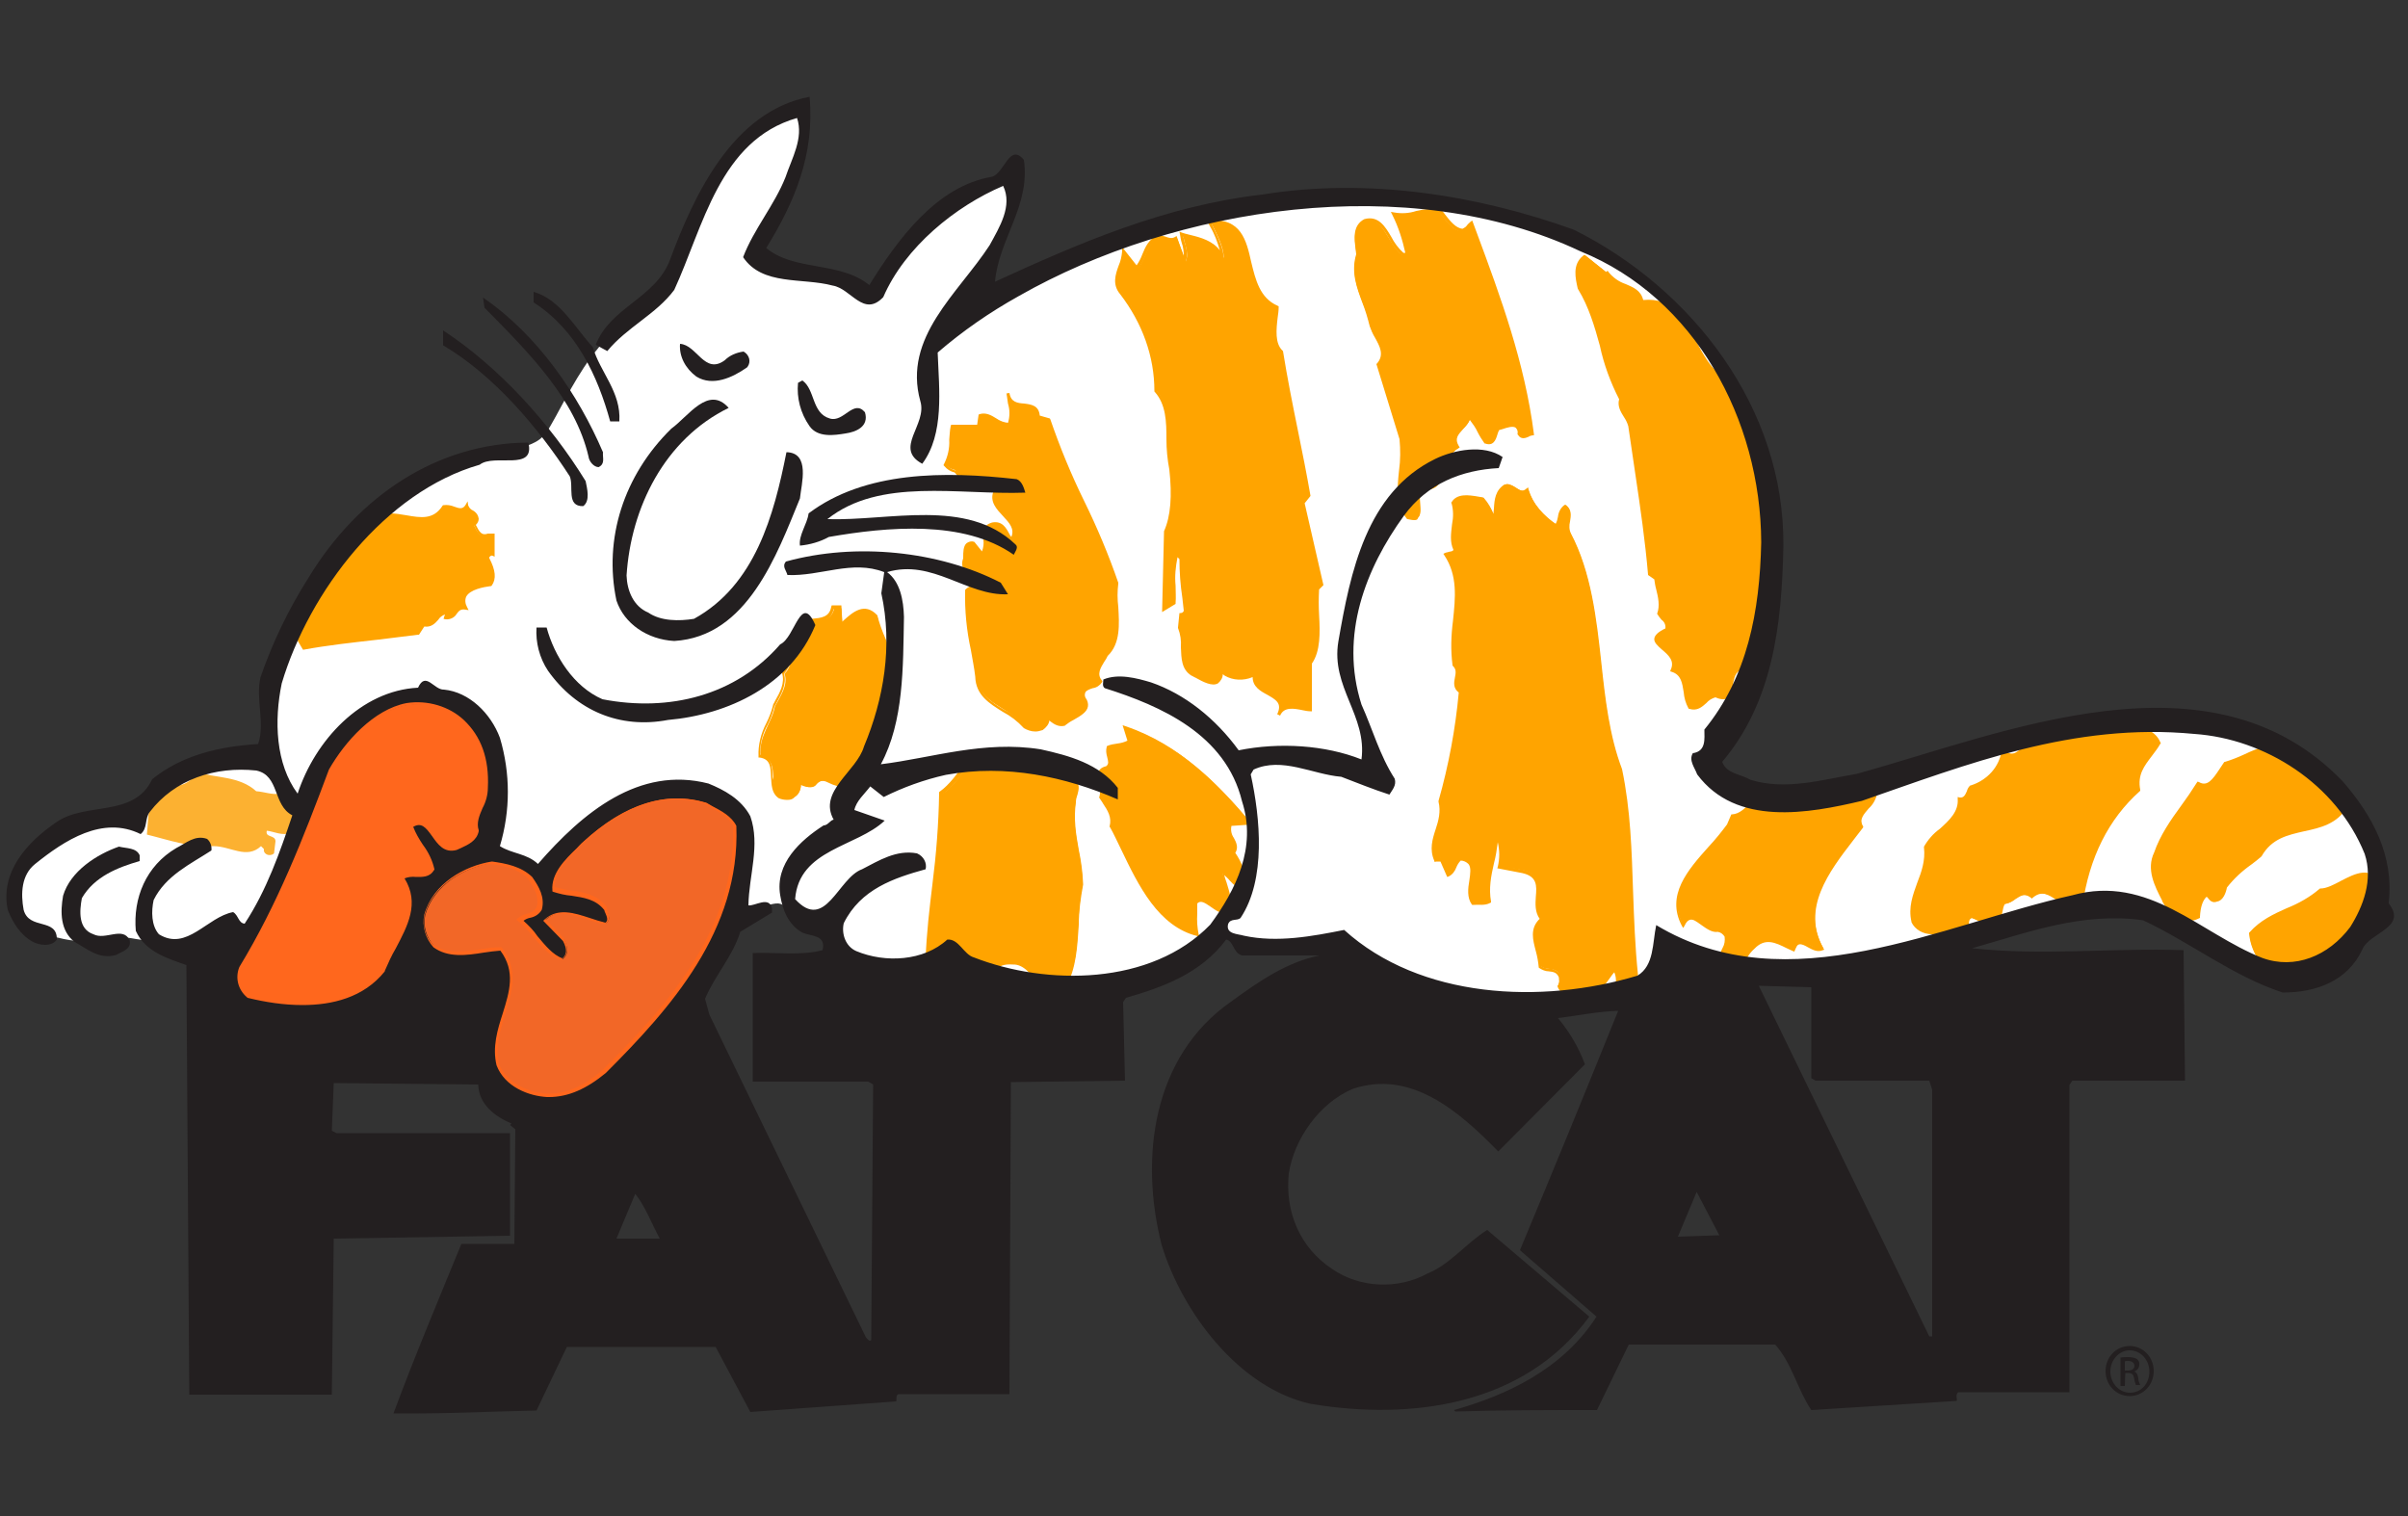
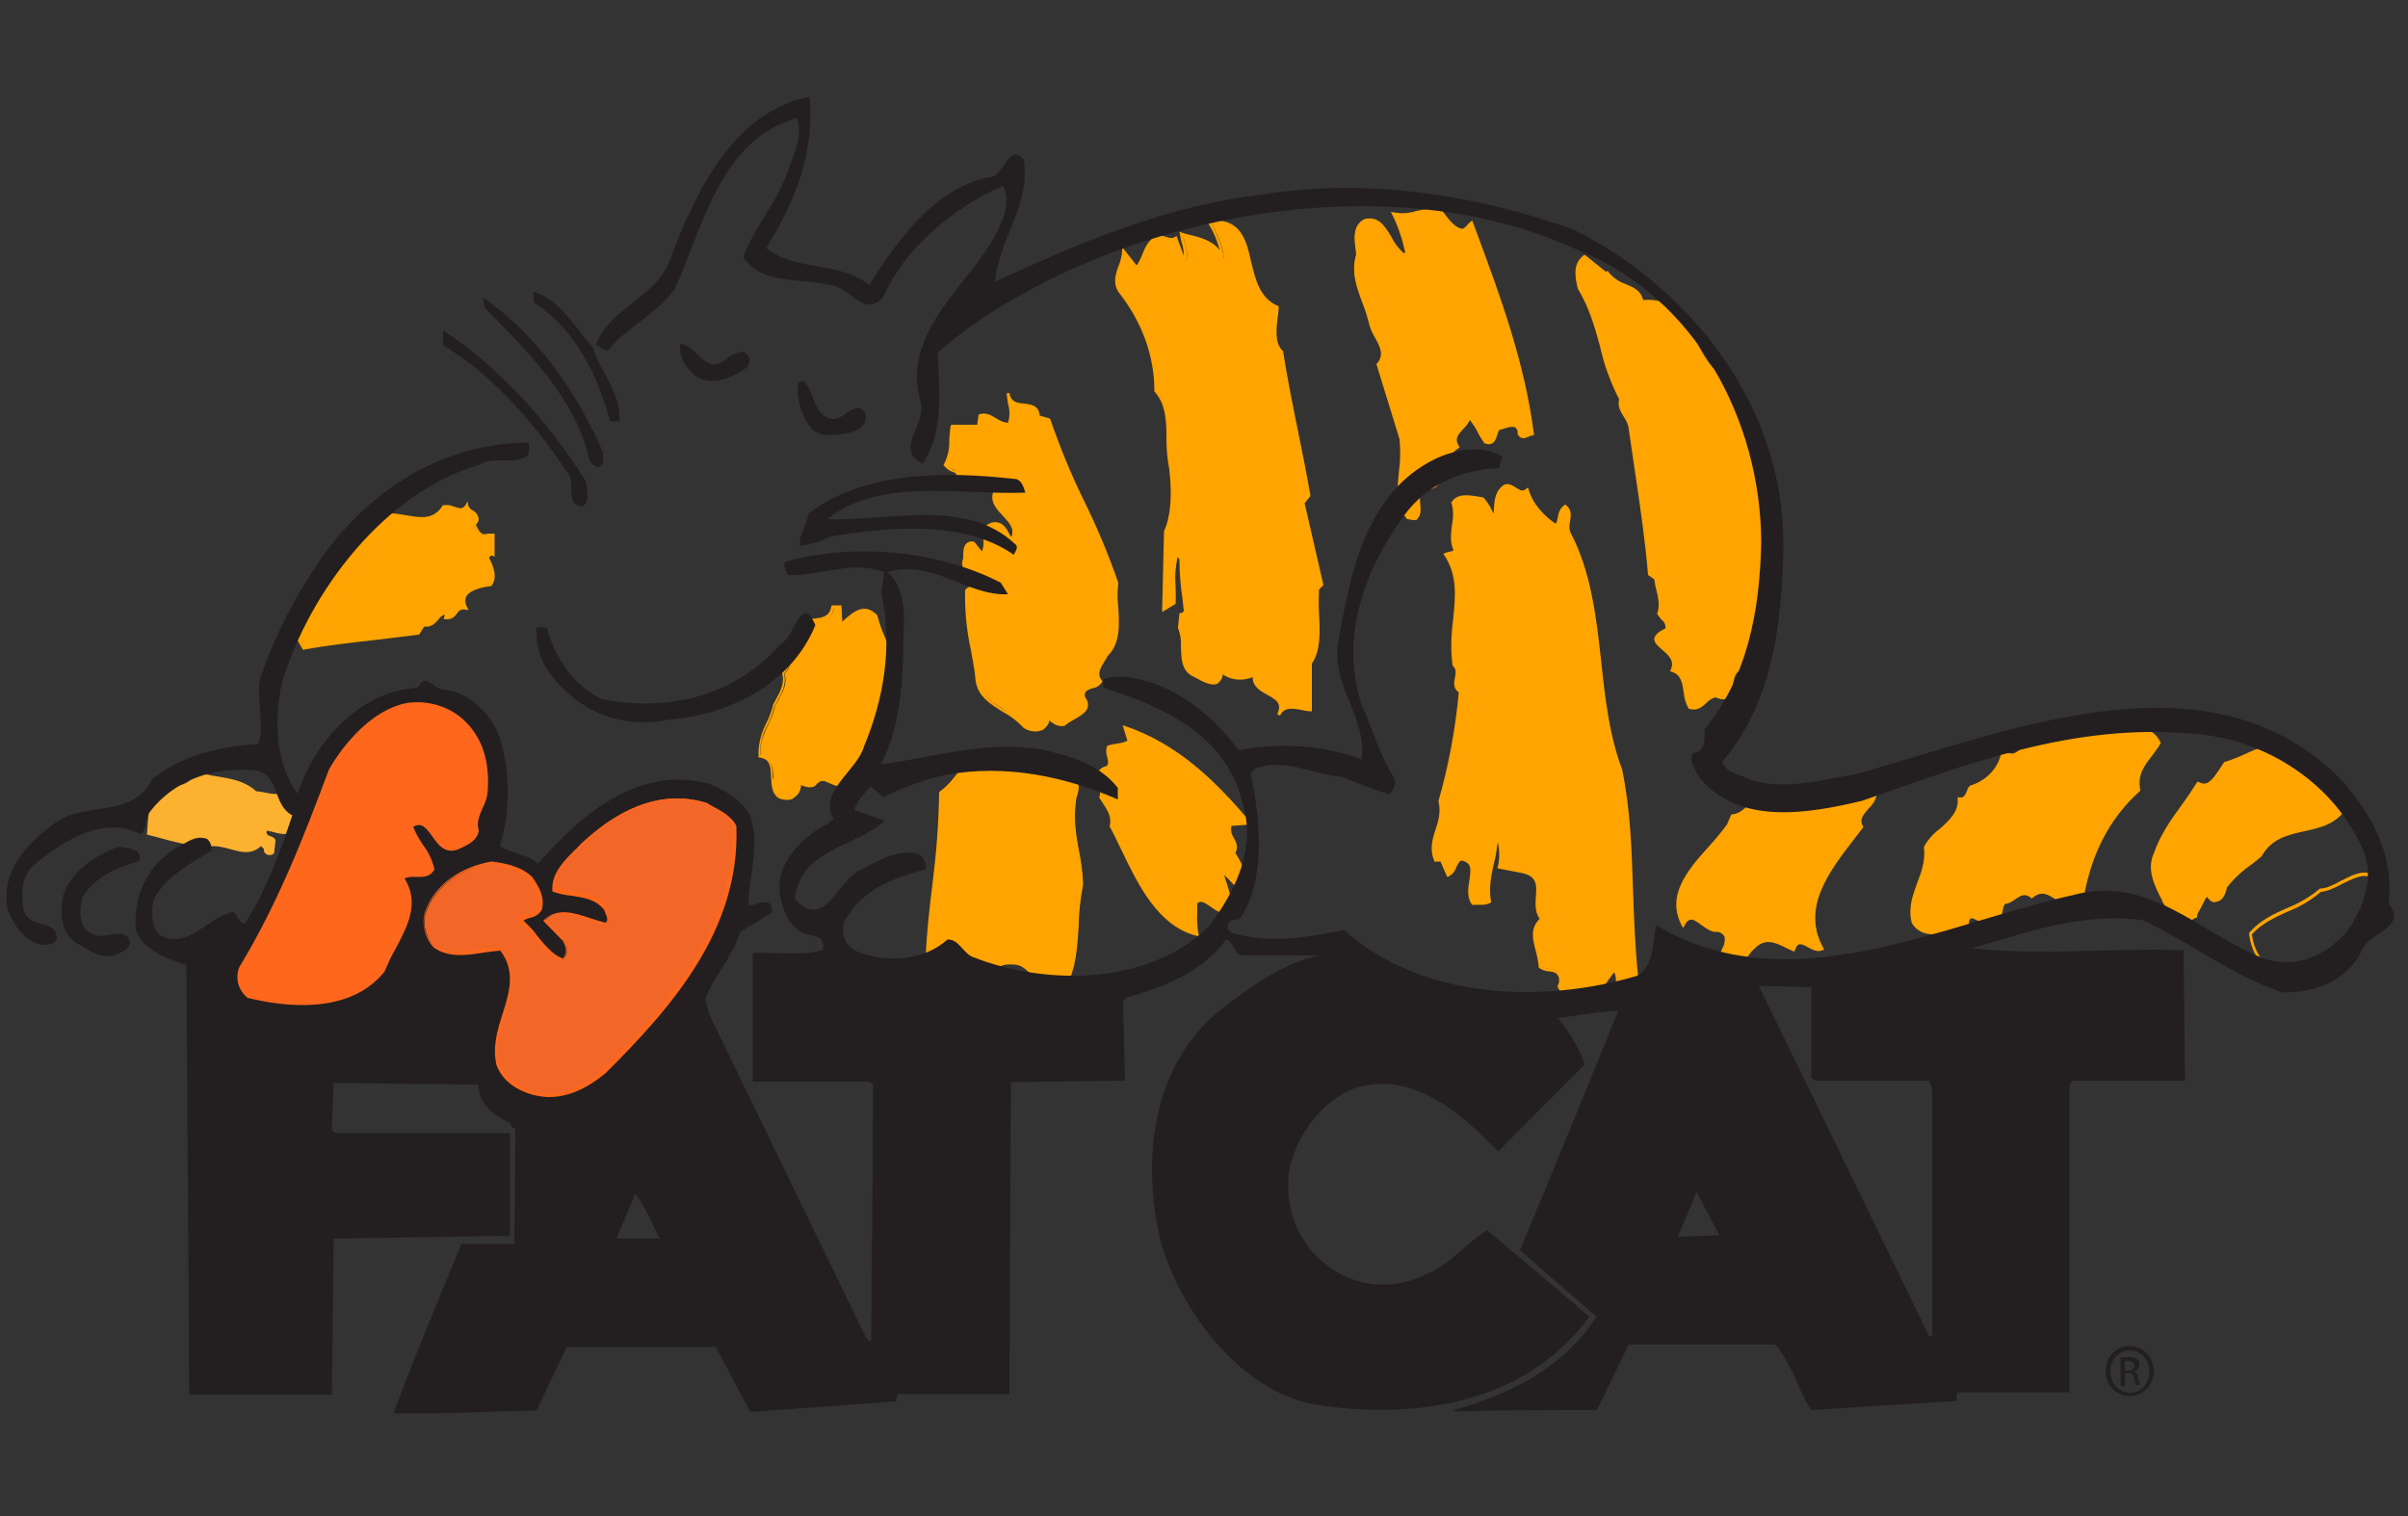
<svg xmlns="http://www.w3.org/2000/svg" version="1.1" id="Layer_1" x="0px" y="0px" viewBox="0 0 500 314.8" style="enable-background:new 0 0 500 314.8;" xml:space="preserve">
  <rect x="0" y="0" width="500" height="314.8" fill="#333333" stroke="none" />
  <style type="text/css">
	.st0{fill:#FFFFFF;}
	.st1{fill:#FFA400;}
	.st2{fill:#FCB131;}
	.st3{fill:#231F20;}
	.st4{fill:#FF671D;}
	.st5{fill:#F26727;}
	.st6{fill:none;}
</style>
  <title>FatCatLogoWithCat</title>
  <g>
-     <path class="st0" d="M377.5,201.1c-5.5,2.9-13.3-1.2-18.7-2.5c-3-0.7-7.4-3.2-10-2.3c-2.8,0.9-2.9,5.1-5.7,6.3   c-3.1,1.3-7.6,2.4-10.5,3.5c-3,1.1-7.7,1.2-10.9,1.4c-7.8,0.4-15.1,0.3-22.5-1.7c-6.4-1.7-10.8-5.4-16.8-8.2   c-6.2-3-11.4-1.6-18.4-1.2c-3.2,0.2-8.1-2.2-11-2.4c-2.7-0.1-3.3,2.1-6.1,3.9c-5.1,3.5-11.3,5.6-17.8,6.1   c-7.5,0.7-13.9,0.8-20.8-2.2c-5.9-2.6-16-1.4-22.3-1.4c-6.7,0-9.2-2.4-14.4-6.2c-2.5-1.9-3.4-3.9-6.6-4.8c-1.5-0.4-2.1-1.7-3.4-1.8   c-1.3-0.1-3.8,1-5.3,1.1c-1.6,3.3-15.2,4.1-18.8,4.6c-7,1-14.9,0.4-22.1-0.1c-14.6-0.9-28.7-3.8-43.3-1.6c-6.3,1-12.7,1.9-19.2,2.6   c-5.1,0.5-13.7,3.4-18.3,1.7l-6.3-0.9c-6.3-1.3-8.3,1.4-15,0c-5.6-1.2-8.4-2.3-10-8.6s3.6-10.5,8.7-13.1s12.7-1.3,17-4.5   c3-5.2,8.7-7.5,14.2-9c2.7-0.7,6.8-1,9.2-2.5c4-2.4,2.1-4.6,2.9-8.2c0.7-3,2.3-5.3,2.9-8.6c0.5-3.1,1.4-6.1,2.6-9   c2.4-5.5,5.4-10.8,9-15.8c3.6-4.7,7.7-9.5,12.6-12.7c5.7-3.8,10.9-5.1,17-7.1c2.9-0.9,5.9-1.9,8.8-2.9c3.5-1.2,4.6-1.8,6.4-5.1   c2.2-3.8,5.4-10.6,9.6-15.6c2.3-3.2,5.4-5.8,9-7.9l7.5-9.5c0.6-3.4,2.6-4.6,3.5-7.9c0.5-2.1,1.6-3.3,2.2-5.5c0.5-1.7,1.2-3.4,2.2-5   c2.1-3.6,3.2-5.8,6.7-8.1c2.5-1.7,7.6-6.5,10.6-6.2c0.7,4.8,0.2,12-1.7,16.3s-4.1,10.3-6.4,14.2c4.8,2.7,11.5,3.7,16.7,5.6   c2.5,0.9,5.5,2.5,8,1s3.1-4.9,4.5-7.2c1.3-2.2,2.9-4.3,4.8-6.2c2.3-2.1,4.8-2.7,7.4-4.2c2.6-1.5,4-3,7.2-3.5   c4.5-0.7,4.1-0.7,3.6,3.3c-0.7,6.6-5.1,15.8-8.8,21.8c3.3-1.5,6.4-3.2,9.4-5.1c2.7-1.6,5.6-2.8,8.7-3.7c5.8-1.3,12.1-4.2,17.5-6.6   c6.4-2.8,13.1-3.4,19.6-4.7c9.3-1.9,16.3-3.1,21.7-2.6c7.3,0.7,12.5,0.8,19.6,1.5c6.7,0.7,13.3,2.1,19.6,4.3   c5.7,1.9,11.1,4.2,16.3,7.1c4.9,2.6,12.3,7,15.8,11.6c16.2,20.8,24.2,52.1,13.6,78.1c-1.6,3.9-11,11.4-7.1,16.5   c1.1,1.5,6.1,4.4,8,5c3.1,1,6.6-0.5,10-0.9c6.3-0.7,11.4-2,18.1-2.4c3.6-0.2,8.2-2.2,11.5-3.1c3.6-1,6.5-3.6,10.3-4.3   c3.5-0.7,6.6-1.3,10-2.1c4.2-1,8.5-0.8,12.3-1.6c2.6-0.6,6.1-1.3,9-1.9c3.5-0.8,8.2,0.6,11.7,1.5c5.6,1.4,9.8,3,15.4,4.9   s9.9,6.9,14.1,11.1c9.8,9.8,8.5,31.4-5.4,35c-6.9,1.7-13.5-1.3-20-3.7c-6.5-2.5-10.2-7.4-17-9.1c-6.1-1.5-11-1.4-17.6,1   c-5.9,2-12,3.6-18.2,4.7c-6.1,1.3-10.5,5.1-17,4.5c-3.8-0.4-5.2,0.1-8.5,1.7L377.5,201.1z" />
    <path class="st1" d="M305.7,46.4c5.1,13.9,10.6,28.2,12.6,43.8c-1,0.1-2,1.2-2.8,0c0.1-3.1-2.9-1.4-4.3-1c-0.8,1-0.6,3.5-2.6,2.8   c-1.3-1.7-1.9-3.6-3.4-5.2c-0.4,2.3-4.2,3.3-2.4,6.2c-3.8,1.9-1.9,9.8-7.5,8.4c-1.9,2.1,1.6,7.6-3,6.2c-3.6-4.5-0.5-10.7-1.5-16.4   L286,75.8c2.5-2.8-0.8-5.5-1.5-8.1c-0.9-4.9-4.5-9.4-2.8-14.8c-0.3-2.3-1.1-5.7,1.5-7.1c4.1-1.2,4.9,4.9,7.9,7.1h0.9   c-0.5-2.9-1.4-5.7-2.8-8.4c3.3,0.8,6.4-1.3,9.6-0.5c1.3,1.4,2.7,4,4.8,4C304.9,47.5,304.9,47.1,305.7,46.4" />
    <path class="st1" d="M293.7,108c-0.5,0-0.9-0.1-1.4-0.2h-0.1l-0.1-0.1c-2.3-2.9-2-6.3-1.6-10c0.3-2.2,0.3-4.3,0.1-6.5l-4.8-15.6   l0.1-0.1c1.6-1.8,0.6-3.6-0.4-5.4c-0.5-0.8-0.8-1.6-1.1-2.4c-0.4-1.6-0.9-3.3-1.5-4.8c-1.2-3.2-2.4-6.4-1.3-10.1   c0-0.3-0.1-0.6-0.1-0.9c-0.3-2.3-0.7-5.1,1.8-6.4c2.9-0.8,4.3,1.5,5.6,3.7c0.6,1.2,1.5,2.4,2.5,3.3h0.4c-0.6-2.7-1.4-5.3-2.7-7.9   l-0.3-0.6l0.6,0.1c1.6,0.3,3.2,0.2,4.7-0.3c1.6-0.4,3.3-0.5,5-0.3h0.1l0.1,0.1c0.3,0.3,0.5,0.6,0.8,1c1,1.3,2.2,2.8,3.6,2.9   c0.4-0.2,0.7-0.4,0.9-0.7c0.2-0.3,0.5-0.5,0.8-0.8l0.3-0.2l1,2.7c4.9,13.2,9.9,26.8,11.8,41.6v0.3h-0.3c-0.3,0.1-0.6,0.1-0.8,0.3   c-0.7,0.3-1.6,0.6-2.2-0.4l-0.1-0.1v-0.1c0.1-0.5,0-0.9-0.4-1.3c-0.6-0.4-1.8,0-2.7,0.3l-0.7,0.2c-0.2,0.3-0.3,0.7-0.4,1   c-0.3,1-0.8,2.4-2.5,1.8h-0.1l-0.1-0.1c-0.5-0.7-1-1.5-1.4-2.3c-0.4-0.9-1-1.7-1.6-2.5c-0.3,0.7-0.8,1.3-1.4,1.9   c-1.1,1.2-1.8,2-0.9,3.5l0.2,0.3l-0.3,0.2c-1.5,0.8-2,2.5-2.6,4.2c-0.8,2.4-1.6,5-5,4.2c-0.5,0.7-0.4,1.9-0.3,3.1s0.2,2.3-0.5,2.9   C294.4,107.9,294.1,108,293.7,108z M292.6,107.1c0.9,0.3,1.4,0.3,1.7,0s0.3-1.3,0.3-2.4c-0.1-1.3-0.2-2.8,0.6-3.7l0.1-0.1h0.2   c3,0.8,3.6-1.2,4.4-3.7c0.5-1.7,1.1-3.5,2.6-4.4c-1-1.7,0.1-3,1.1-4c0.6-0.6,1.1-1.3,1.3-2l0.1-0.6l0.4,0.5c0.8,1,1.5,2,2,3.1   c0.4,0.7,0.8,1.4,1.3,2.1c1,0.3,1.3-0.3,1.6-1.5c0.1-0.4,0.3-0.9,0.6-1.3L311,89h0.1c0.2-0.1,0.5-0.2,0.8-0.3   c1.1-0.4,2.5-0.9,3.3-0.3c0.5,0.5,0.7,1.1,0.6,1.7c0.4,0.5,0.7,0.4,1.4,0.1c0.2-0.1,0.4-0.2,0.7-0.2c-1.9-14.7-6.9-28.1-11.7-41.2   l-0.7-1.9c-0.1,0.1-0.3,0.3-0.4,0.4c-0.3,0.4-0.7,0.7-1.2,0.9h-0.1c-1.7,0-3.1-1.7-4.2-3.1c-0.3-0.3-0.5-0.6-0.7-0.9   c-1.5-0.2-3.1-0.1-4.6,0.3c-1.4,0.4-2.9,0.5-4.3,0.4c1.2,2.5,2,5.2,2.5,7.9l0.1,0.4h-1.3l-0.1-0.1c-1.2-1-2.1-2.2-2.8-3.6   c-1.3-2.2-2.5-4.1-4.8-3.5c-2,1.1-1.7,3.6-1.4,5.8c0,0.3,0.1,0.7,0.1,1v0.1v0c-1.1,3.5,0,6.5,1.2,9.7c0.7,1.6,1.2,3.3,1.6,5   c0.3,0.8,0.6,1.5,1.1,2.2c1,1.8,2.2,3.9,0.5,6l4.7,15.3c0.3,2.2,0.3,4.5,0,6.7C290.9,101.2,290.6,104.5,292.6,107.1L292.6,107.1z" />
    <path class="st1" d="M265.2,63.6c-0.1,3-1.3,7.2,0.9,9.3c1.6,10.2,4,19.9,5.8,29.9l-1.3,1.5l3.9,17l-0.9,0.9   c-0.5,5.1,1.3,11.7-1.5,15.4v9.6c-2-0.1-5.4-1.5-6.6,1.2c2.3-4.9-5.6-3.7-5.1-8.4c-1.8,1-4.2,1-6,0l-0.9-0.5c-0.1,4.2-4,1.5-6,0.5   c-3.3-1.9-1.1-6.8-2.6-9.8l0.3-2.6c0.5,0,0.9-0.4,0.9-0.9l0,0c-0.4-3.5-1.1-7.3-0.9-10.8l-0.9-0.9c-1.1,3-0.4,6.8-0.6,10.2   l-2.1,1.3l0.4-16.1c1.6-3.7,1.6-8.6,1.1-13c-1.4-5.2,0.7-12-3-16.3c0-7.2-2.5-14.2-7.1-20.2c-2.4-2.8,0.4-5.8,0.5-8.7l2.8,3.5   c1.8-2.1,1.6-5.1,4.5-6.6c1.3,0.1,2.4,1.2,3.6,0.4l1.8,4.8c0.8-1.9-0.4-3.9-0.6-5.8c2.5,0.9,7.1,1.2,8.5,5.1c0-2.4-1.5-5.1-2.8-7.7   C262.6,45,256.5,60.1,265.2,63.6" />
    <path class="st1" d="M265.8,148.6l-0.6-0.3l0,0c1.1-2.3-0.3-3-2-4c-1.5-0.8-3.1-1.7-3.1-3.7c-1.9,0.8-4.1,0.7-5.8-0.3l-0.4-0.3   c0,0.7-0.4,1.4-1,1.9c-1.2,0.7-3.1-0.3-4.7-1.2c-0.3-0.1-0.5-0.3-0.8-0.4c-2.1-1.3-2.1-3.6-2.2-5.9c0.1-1.4-0.1-2.7-0.6-4v-0.1   l0.3-3h0.3c0.3,0,0.6-0.3,0.6-0.5l0,0c-0.1-0.9-0.2-1.7-0.3-2.7c-0.4-2.6-0.6-5.3-0.6-8l-0.4-0.4c-0.4,2-0.6,4-0.4,5.9   c0,1.2,0.1,2.5,0,3.6v0.2l-2.8,1.7l0.4-16.8c1.4-3.1,1.7-7.4,1.1-12.8c-0.4-2.1-0.6-4.2-0.6-6.3c0-3.7-0.1-7.2-2.4-9.8l-0.1-0.1   v-0.1c0-7.2-2.5-14.1-7.1-20.1c-1.7-2-1-4.1-0.3-6c0.4-0.9,0.6-1.9,0.7-2.9v-0.9l3,3.8c0.5-0.7,0.9-1.5,1.2-2.3   c0.6-1.5,1.3-3.1,3.2-4h0.1h0.1c0.5,0.1,0.9,0.2,1.3,0.3c0.8,0.3,1.4,0.5,2.1,0.1l0.3-0.2l1.5,4.2c0-0.9-0.1-1.9-0.4-2.7   c-0.2-0.6-0.3-1.3-0.4-1.9l-0.1-0.5l0.5,0.2c0.5,0.2,1.1,0.3,1.8,0.5c2.1,0.5,4.6,1.2,6.1,3.2c-0.5-1.7-1.1-3.4-2-4.9l-0.7-1.3h0.5   c6.6-0.6,7.7,4.1,8.7,8.6c0.9,3.7,1.8,7.5,5.5,9.1l0.2,0.1v0.2c0,0.7-0.1,1.4-0.2,2.1c-0.3,2.5-0.6,5.4,1,6.9l0.1,0.1v0   c0.9,5.6,2,11.1,3.1,16.5c0.9,4.4,1.8,8.9,2.6,13.5v0.1l-1.2,1.5l3.9,17l-0.9,0.9c-0.1,1.8-0.1,3.5,0,5.3c0.2,3.7,0.3,7.5-1.5,10.1   v9.9h-0.3c-0.5,0-1-0.1-1.5-0.2C268.7,147.1,266.6,146.7,265.8,148.6z M260.8,139.5l-0.1,0.7c-0.2,2,1.2,2.8,2.8,3.6   c1.4,0.7,2.9,1.6,2.7,3.3c1.2-0.9,3-0.6,4.5-0.3c0.4,0.1,0.8,0.1,1.1,0.2v-9.4l0.1-0.1c1.8-2.4,1.6-6.1,1.4-9.8   c-0.1-1.8-0.1-3.7,0-5.5v-0.1l0.8-0.9l-3.9-16.9l1.3-1.5c-0.8-4.5-1.7-8.9-2.6-13.3c-1.1-5.3-2.2-10.9-3.1-16.4   c-1.7-1.7-1.4-4.7-1.1-7.3c0.1-0.7,0.1-1.3,0.2-1.9c-3.9-1.7-4.8-5.6-5.7-9.4c-1-4.5-1.9-8.4-7.6-8.1l0.2,0.5   c1.1,2.3,2.3,4.7,2.3,6.9l-0.6,0.1c-1-3-4.1-3.8-6.5-4.4c-0.5-0.1-0.9-0.2-1.3-0.4c0.1,0.4,0.2,0.9,0.3,1.3   c0.5,1.3,0.6,2.8,0.2,4.1l-0.3,0.8L244,50c-0.8,0.2-1.6,0.2-2.3-0.2c-0.3-0.1-0.7-0.2-1.1-0.3c-1.6,0.9-2.2,2.2-2.8,3.7   c-0.4,1-0.9,1.9-1.5,2.8l-0.2,0.3l-2.5-3.2c-0.2,0.8-0.4,1.6-0.7,2.3c-0.6,1.9-1.3,3.7,0.2,5.4c4.6,6,7.1,13.1,7.2,20.4   c2.4,2.8,2.4,6.5,2.4,10.1c-0.1,2.1,0.1,4.2,0.6,6.2c0.6,5.5,0.3,9.9-1.1,13.1l-0.4,15.4l1.5-0.9c0.1-1.1,0-2.3,0-3.4   c-0.2-2.2,0-4.5,0.6-6.7l0.2-0.5l1.3,1.3v0.2c-0.1,2.7,0.1,5.4,0.5,8c0.1,0.9,0.2,1.8,0.3,2.7c0.1,0.5-0.3,1-0.9,1.2l-0.2,2.2   c0.5,1.4,0.7,2.8,0.6,4.3c0,2.2,0,4.2,1.8,5.3l0.8,0.4c1.3,0.7,3.2,1.7,4.1,1.2c0.4-0.3,0.7-0.9,0.7-1.8V139l1.3,0.8   c1.7,1,4,1,5.7,0L260.8,139.5z" />
    <path class="st1" d="M333.8,56.6c2.3,3.2,6.4,2.2,7.3,5.9c10.1-1.2,9.9,11.2,16.5,15.7c1.9,1.3,0.5,5.8,4.3,5.2   c1.3,10.4,8.4,19.2,6.5,30.2c1.3,7.6-0.8,14.5-1.8,21.6c-4.1,3.2-0.5,10.2-4.3,13.2c-0.5-0.5-1.5,1.2-2-0.3   c1.1-2.7,2.1-6.3,0.9-9.3c-2.9,1.3-0.1,7.6-4.9,5.5c-2,0.3-2.9,3.2-5.4,2.4c-1.6-2.3-0.1-6.6-3.6-7.7c2.1-4.6-7.6-5.5-1.1-8.6   c0.4-1.5-1-2.2-1.5-3.3c1-2.6-0.5-5.4-0.6-7.5l-1.3-0.9c-0.9-10.5-2.8-20.6-4.1-30.9c-0.5-1.9-2.6-3.5-1.9-5.5   c-4.1-7.2-4.3-15.9-8.6-22.9c-0.5-2.2-1.1-4.8,0.9-6.4l4.5,3.6L333.8,56.6z" />
    <path class="st1" d="M360.9,149.1c-0.1,0-0.2,0-0.3-0.1c-0.3-0.2-0.6-0.4-0.6-0.7v-0.1v-0.1c1.5-3.5,1.8-6.4,1-8.7   c-0.8,0.6-1,1.7-1.2,2.9c-0.2,1.1-0.3,2.2-1.1,2.7c-0.6,0.3-1.4,0.3-2.5-0.2c-0.7,0.2-1.4,0.6-1.9,1.2c-0.9,0.8-1.9,1.7-3.5,1.2   h-0.1l-0.1-0.1c-0.6-1.1-0.9-2.2-1-3.4c-0.3-1.8-0.5-3.6-2.5-4.2l-0.3-0.1l0.1-0.3c0.9-1.9-0.5-3.1-1.8-4.2   c-0.9-0.8-1.7-1.5-1.6-2.3c0.1-0.7,0.8-1.4,2.3-2.1c0.1-0.7-0.2-1.4-0.8-1.8c-0.3-0.4-0.6-0.7-0.8-1.1l-0.1-0.1v-0.1   c0.6-1.6,0.2-3.4-0.2-5c-0.2-0.7-0.3-1.4-0.4-2.1l-1.3-0.9v-0.1c-0.6-7-1.6-13.9-2.6-20.6c-0.5-3.3-1-6.8-1.5-10.2   c-0.2-0.7-0.5-1.3-0.9-1.9c-0.7-1.1-1.4-2.3-1-3.7c-1.8-3.5-3.2-7.3-4-11.1c-1.1-4-2.3-8.1-4.5-11.7l-0.1-0.2   c-0.5-2.2-1.1-4.9,1-6.7l0.4-0.3l4.5,3.6l0.3-0.3l0.2,0.3c0.9,1.1,2.1,2,3.6,2.5c1.6,0.7,3.1,1.3,3.6,3.3c6.2-0.6,8.6,4,10.9,8.4   c1.5,2.8,3,5.7,5.5,7.4c0.8,0.7,1.2,1.6,1.3,2.6c0.4,1.6,0.7,2.8,2.7,2.6h0.3v0.3c0.6,4,1.8,8,3.3,11.8c2.1,5.8,4.3,11.7,3.2,18.5   c1,5.9,0,11.4-1,16.7c-0.3,1.6-0.6,3.3-0.8,4.9v0.1l-0.1,0.1c-2,1.6-2.1,4-2.1,6.6c-0.1,2.5-0.1,5-2.1,6.6l-0.2,0.2l-0.2-0.2   c0,0-0.3,0.1-0.4,0.2C361.4,149,361.2,149.1,360.9,149.1z M360.7,148.2c0,0.1,0.1,0.2,0.2,0.2c0.1,0.1,0.4-0.1,0.5-0.2   c0.3-0.2,0.6-0.3,0.9-0.2c1.6-1.4,1.6-3.7,1.7-6c0.1-2.6,0.2-5.2,2.3-7c0.2-1.6,0.5-3.2,0.8-4.8c0.9-5.3,1.9-10.8,0.9-16.5v-0.1   c1.1-6.6-1-12.2-3.1-18.2c-1.5-3.8-2.7-7.7-3.3-11.6c-2.3,0.1-2.7-1.6-3.1-3.1c-0.1-0.9-0.4-1.7-1.1-2.3c-2.6-1.7-4.2-4.7-5.7-7.6   c-2.4-4.5-4.6-8.7-10.6-8h-0.3l-0.1-0.3c-0.4-1.9-1.8-2.5-3.3-3.1c-1.4-0.5-2.7-1.3-3.6-2.4l0,0l-0.2,0.2l-4.5-3.6   c-1.6,1.5-1.1,3.8-0.6,5.8l0,0c2.3,3.6,3.4,7.8,4.5,11.8c1,3.7,2.1,7.6,4.1,11l0.1,0.1v0.1c-0.4,1.2,0.2,2.2,0.9,3.2   c0.4,0.7,0.8,1.4,1,2.1c0.5,3.5,1,6.9,1.5,10.2c1,6.6,2,13.5,2.6,20.5l1.3,0.9v0.2c0.1,0.7,0.2,1.5,0.4,2.2   c0.4,1.7,0.9,3.5,0.2,5.3c0.2,0.3,0.4,0.6,0.6,0.9c0.7,0.7,1,1.6,0.9,2.6v0.1l-0.1,0.1c-1.3,0.6-2,1.2-2.1,1.7s0.6,1.1,1.4,1.7   c1.2,1.1,2.9,2.5,2.1,4.7c2,0.9,2.3,2.8,2.6,4.6c0.1,1,0.3,2.1,0.8,3c1.2,0.3,2-0.3,2.9-1.1c0.6-0.7,1.4-1.1,2.3-1.3h0.1h0.1   c0.9,0.4,1.6,0.5,2,0.3s0.7-1.2,0.8-2.2c0.2-1.4,0.4-2.9,1.8-3.5l0.3-0.1l0.1,0.3C362.5,141.2,362.2,144.4,360.7,148.2L360.7,148.2   z" />
    <path class="st1" d="M215.4,86.7l2.1,0.6c3.8,11.7,10.4,22.2,14.1,33.9c-0.6,4.5,1.8,11.2-2.1,14.8c-0.6,1.5-2.9,3.6-1.1,5.5   c-0.8,1.5-4.3,0.5-3.4,3.5c2.1,2.7-2.6,3.9-4.1,5.2c-1.5,0.4-2.4-0.6-3.4-1.3c-0.5,2.8-2.6,3-4.8,1.8c-3.1-3.9-9.7-4.6-9.9-10.4   c-0.8-5.9-2.4-11.6-2.1-17.9c1.1-1.4,4.4,0.1,3.9-2.6c-1.8-1.5-5.1-0.1-4.3-4c0-1.4-0.1-3.5,1.9-3.1l1.8,2.2c1.7-1.7-1-5.2,2.1-6.2   c2.4-0.5,2.9,1.9,3.9,3.3c2.6-4.2-5.6-5.9-3.3-10.4c-3.2-0.4-6.4-1.4-8.4-4c-0.9-0.2-1.6-0.6-2.1-1.3c1.4-2.3,1-5.2,1.5-8h5.4   l0.3-2.2c2.1-0.6,3.8,1.8,6,1.8c0.9-2.2-0.1-4.2-0.3-6.4C209.9,86.1,215.1,82.6,215.4,86.7" />
    <path class="st1" d="M215,151.9c-0.9,0-1.7-0.3-2.4-0.7l-0.1-0.1c-1.2-1.3-2.6-2.4-4.3-3.3c-2.7-1.7-5.6-3.4-5.7-7.3   c-0.2-1.8-0.6-3.7-0.9-5.5c-0.9-4.1-1.3-8.2-1.2-12.4v-0.1l0.1-0.1c0.6-0.6,1.4-0.9,2.2-0.9c0.6-0.1,1.2-0.1,1.5-0.5   c0.1-0.3,0.2-0.6,0.1-0.9c-0.6-0.4-1.3-0.6-2-0.7c-0.9-0.1-1.7-0.5-2.2-1.1c-0.4-0.8-0.4-1.6-0.1-2.4v-0.2c0-1,0-2.3,0.7-2.9   c0.4-0.3,1-0.5,1.5-0.3h0.1l1.6,2c0.3-0.8,0.4-1.6,0.3-2.4c-0.1-1.4-0.3-3,1.8-3.6c2.1-0.4,2.9,1.1,3.6,2.4   c0.1,0.2,0.2,0.4,0.4,0.6c0.7-1.7-0.4-2.9-1.7-4.3s-2.9-3-2-5.2c-3.7-0.5-6.4-1.8-8.1-3.9c-0.9-0.2-1.6-0.7-2.1-1.3l-0.2-0.2   l0.1-0.2c0.8-1.6,1.2-3.3,1.1-5.1c0.1-0.9,0.1-1.9,0.3-2.8l0.1-0.3h5.4l0.3-2.1l0.2-0.1c1.3-0.4,2.4,0.2,3.5,0.9   c0.7,0.5,1.5,0.8,2.4,0.9c0.4-1.3,0.4-2.7,0-4c-0.1-0.7-0.2-1.4-0.3-2.1l0.6-0.1c0.3,1.9,1.6,2.1,3.1,2.2c1.5,0.2,3,0.4,3.2,2.5   l2.1,0.6l0.1,0.2c2,5.8,4.3,11.4,7,16.9s5.1,11.2,7.1,17v0.1v0.1c-0.2,1.6-0.2,3.2,0,4.8c0.2,3.6,0.5,7.6-2.2,10.2   c-0.2,0.4-0.4,0.8-0.7,1.2c-0.8,1.3-1.6,2.6-0.5,3.9l0.1,0.2l-0.1,0.2c-0.4,0.6-1.1,1.1-1.9,1.2c-0.6,0.2-1.2,0.4-1.5,0.8   c-0.2,0.4-0.2,0.8,0,1.2c0.4,0.5,0.6,1.2,0.5,1.8c-0.2,1.2-1.6,2-3,2.8c-0.6,0.3-1.2,0.7-1.7,1.1l-0.1,0.1c-1.3,0.3-2.2-0.3-3-0.9   l-0.2-0.2c-0.1,0.8-0.7,1.5-1.4,2C215.9,151.8,215.4,151.9,215,151.9z M212.9,150.6c1.2,0.6,2.3,0.8,3,0.4c0.7-0.5,1.2-1.2,1.2-2   l0.1-0.5l0.4,0.2c0.2,0.1,0.4,0.3,0.6,0.4c0.7,0.5,1.4,1.1,2.4,0.8c0.5-0.4,1.1-0.8,1.8-1.1c1.2-0.7,2.5-1.4,2.7-2.3   c0.1-0.5-0.1-0.9-0.4-1.3l-0.1-0.1c-0.2-0.6-0.2-1.2,0-1.7c0.4-0.6,1.1-1,1.9-1.1c0.5-0.1,1-0.3,1.4-0.7c-1.2-1.6-0.2-3.2,0.6-4.5   c0.3-0.4,0.5-0.8,0.7-1.2l0.1-0.1c2.5-2.3,2.3-6.1,2-9.7c-0.2-1.6-0.2-3.2,0-4.8c-2-5.7-4.3-11.4-7-16.9s-5-11.1-7-16.8l-2.2-0.7   v-0.2c-0.1-1.7-1.2-1.9-2.6-2.1c-1,0-2-0.4-2.7-1v0.3c0.4,1.5,0.4,3.1-0.1,4.5l-0.1,0.2h-0.2c-1.1-0.1-2.1-0.4-2.9-1   c-0.9-0.5-1.8-1-2.8-0.9l-0.3,2.3H198c-0.1,0.8-0.2,1.6-0.3,2.4c0,1.8-0.4,3.5-1.1,5.2c0.4,0.5,1.1,0.9,1.8,1.1h0.1l0.1,0.1   c1.7,2.1,4.3,3.4,8.2,3.9l0.5,0.1l-0.2,0.4c-1.1,2,0.3,3.4,1.7,4.9s3,3.2,1.6,5.5l-0.4,0.3l-0.3-0.4c-0.2-0.4-0.5-0.8-0.7-1.1   c-0.7-1.3-1.3-2.4-2.9-2.1c-1.4,0.4-1.4,1.4-1.3,2.9c0.1,1.1,0.2,2.3-0.7,3.2l-0.2,0.2l-1.9-2.3c-0.3-0.1-0.7,0-0.9,0.2   c-0.5,0.4-0.5,1.5-0.5,2.4v0.2c-0.2,0.6-0.2,1.3,0.1,1.9c0.3,0.5,1,0.7,1.8,0.9c0.9,0.1,1.7,0.4,2.3,1l0.1,0.1v0.1   c0.1,0.5,0.1,1-0.2,1.5c-0.5,0.5-1.2,0.8-1.9,0.7c-0.6,0-1.3,0.2-1.8,0.6c0,4.1,0.4,8.1,1.2,12.1c0.3,1.8,0.6,3.7,0.9,5.6   c0.1,3.5,2.6,5.1,5.4,6.8C210.2,148.2,211.7,149.3,212.9,150.6L212.9,150.6z" />
    <path class="st1" d="M317.3,101.5c0.8,3.1,3.5,5.8,6,7.5c1.1-1.2,0.4-3,1.9-4c1.9,1.5-0.3,3.9,0.9,5.8c7.6,14.5,4.8,33.5,10.5,48.8   c2.9,14.1,1.8,27.8,3.3,42.5c-0.6,1.4,0.4,4.5-2,4.2l-1.3-1.5l-0.9,0.6c-0.3-1.4,0.5-3.2-0.6-4.2c-2.3,2.7-3.4,5.8-7.3,4.9   c-1.4,0.7-3.1,0.2-3.9-1c-0.1-0.2-0.2-0.4-0.3-0.6c0.3-0.6,0.4-1.2,0.3-1.8c-0.7-2.2-3-1-4.1-2.2c0-3.3-3-7.2,0.3-9.9   c-2.6-3.2,1.8-8.6-3.9-9.9l-4.9-0.9c0.5-2.1,0.6-4.8-0.5-6.4c-0.1,4.6-2.4,8.9-1.5,13.5c-1,0.5-2.3,0.3-3.4,0.4   c-2.3-3,2.3-8.9-2.6-9.3c-1.1,0.9-1.1,2.7-2.5,3.3l-1.5-3.3c-0.1,0.5-0.8,0.1-1.1,0.3c-1.9-4.1,2.1-7.7,0.9-12.1   c2.1-7.5,3.5-15.1,4.3-22.7c-2.3-1.5,0.5-3.9-1.3-5.5c-1.4-7.7,3-15.9-1.8-22.9c0.6-0.3,1.6,0,2-0.9c-1.5-3.1,0.6-7-0.5-9.9   c1.3-2.2,4.6-1,6.2-0.9c1.1,1.3,1.9,2.7,2.4,4.2c0.6-2.4-0.3-5.4,2.4-7.1C314.7,100.5,315.6,102.9,317.3,101.5" />
    <path class="st1" d="M326.5,206.8c-0.5,0-1-0.1-1.5-0.3c-0.8-0.3-1.4-1-1.6-1.7v-0.1l0.1-0.1c0.2-0.4,0.3-0.8,0.2-1.3   c0-0.1,0-0.2,0-0.3c-0.4-1.1-1.2-1.2-2.1-1.3c-0.7,0-1.4-0.3-2-0.7l-0.1-0.1v-0.1c-0.1-1.1-0.3-2.2-0.6-3.3   c-0.6-2.3-1.3-4.7,0.8-6.7c-1-1.4-0.9-3.1-0.8-4.6c0.2-2.3,0.3-4.2-2.8-4.9l-5.2-1l0.1-0.3c0.4-1.7,0.4-3.4,0-5.1   c-0.2,1.5-0.4,2.9-0.8,4.4c-0.6,2.6-1.1,5.2-0.6,7.9v0.2l-0.2,0.1c-1.1,0.6-2.4,0.3-3.5,0.4h-0.2l-0.1-0.1c-1-1.4-0.8-3.3-0.5-5   c0.2-1.4,0.4-2.7-0.2-3.4c-0.4-0.4-1-0.7-1.6-0.7c-0.4,0.4-0.7,0.9-0.9,1.4c-0.3,0.8-0.8,1.5-1.6,1.9l-0.3,0.1l-1.4-3.2   c-0.2,0-0.4,0-0.6,0c-0.1,0-0.2,0-0.3,0l-0.3,0.1l-0.1-0.3c-1-2.3-0.4-4.4,0.3-6.5c0.6-1.8,1.1-3.7,0.6-5.7v-0.1v-0.1   c2.1-7.4,3.5-14.9,4.2-22.5c-1.2-0.9-1-2.1-0.8-3.1s0.3-1.7-0.4-2.4l-0.1-0.1v-0.1c-0.4-3.1-0.3-6.1,0.1-9.2   c0.5-4.8,1-9.4-1.8-13.6l-0.2-0.3l0.4-0.2c0.2-0.1,0.5-0.1,0.7-0.2c0.5-0.1,0.8-0.1,1-0.4c-0.8-1.7-0.5-3.5-0.3-5.3   c0.3-1.5,0.3-3-0.1-4.4l-0.1-0.1l0.1-0.1c1.1-1.9,3.6-1.5,5.4-1.2c0.4,0.1,0.8,0.1,1.1,0.2h0.1l0.1,0.1c0.9,1,1.5,2.1,2,3.3   c0-0.4,0.1-0.8,0.1-1.1c0.1-1.9,0.3-3.8,2.2-5h0.1c0.8,0,1.6,0.2,2.3,0.7c0.8,0.5,1.3,0.9,2.1,0.2l0.4-0.3l0.1,0.5   c0.9,2.9,2.9,5.4,5.6,7.1c0.3-0.5,0.4-1,0.5-1.5c0.1-0.9,0.5-1.8,1.3-2.4l0.2-0.1l0.2,0.1c1.2,1,1,2.2,0.8,3.4   c-0.2,0.8-0.2,1.7,0.2,2.5c4.2,8,5.3,17.6,6.3,26.8c0.8,7.5,1.7,15.3,4.3,22.1c1.8,8.6,2,16.9,2.3,25.6c0.2,5.5,0.4,11.2,1,17v0.1   v0.1c-0.2,0.5-0.2,1.1-0.2,1.6c0,0.9-0.1,1.9-0.7,2.5c-0.4,0.3-0.9,0.4-1.4,0.3h-0.1l-1.1-1.4l-1,0.8l-0.1-0.5   c-0.1-0.5-0.1-1.1,0-1.7c0.1-0.7,0-1.5-0.3-2.2c-0.4,0.4-0.7,0.9-1,1.3c-1.5,2.1-3,4.1-6.2,3.4C327.6,206.7,327,206.8,326.5,206.8z    M324.1,204.7c0.2,0.5,0.6,1,1.2,1.2c0.8,0.4,1.7,0.4,2.4,0l0.1-0.1h0.1c2.9,0.7,4.1-1,5.7-3.1c0.4-0.5,0.8-1.1,1.3-1.6l0.2-0.2   l0.2,0.2c0.9,0.8,0.8,1.9,0.7,2.9c0,0.3,0,0.7,0,1l0.7-0.5l1.4,1.7c0.3,0,0.6,0,0.8-0.2c0.4-0.6,0.6-1.3,0.5-2   c0-0.6,0.1-1.2,0.3-1.7c-0.6-5.8-0.8-11.5-1-17c-0.3-8.7-0.5-16.9-2.3-25.5c-2.6-6.9-3.5-14.7-4.3-22.2c-1-9.1-2-18.6-6.2-26.5   c-0.4-0.9-0.5-2-0.2-2.9c0.2-1,0.3-1.9-0.4-2.6c-0.5,0.5-0.8,1.1-0.8,1.7c-0.1,0.7-0.3,1.4-0.8,2l-0.2,0.2l-0.2-0.1   c-1.5-1-4.9-3.6-6-7.2c-1,0.5-1.7,0-2.4-0.4c-0.5-0.4-1.1-0.6-1.8-0.6c-1.6,1.1-1.8,2.7-1.9,4.5c0,0.8-0.1,1.6-0.3,2.3l-0.3,1   l-0.3-1c-0.5-1.5-1.2-2.8-2.3-4c-0.3,0-0.6-0.1-1-0.1c-1.6-0.3-3.8-0.6-4.7,0.8c0.4,1.5,0.4,3.1,0.1,4.6c-0.2,1.7-0.4,3.6,0.3,5.1   l0.1,0.1l-0.1,0.1c-0.2,0.6-0.9,1-1.6,0.9h-0.2c2.7,4.3,2.2,9,1.7,13.6c-0.5,3-0.5,5.9-0.1,8.9c0.7,0.8,0.9,1.9,0.5,2.9   c-0.2,1-0.4,1.8,0.6,2.5l0.1,0.1v0.2c-0.7,7.7-2.1,15.3-4.2,22.7c0.6,2.1,0,4.1-0.6,6s-1.2,3.8-0.4,5.8l0,0c0.1,0,0.2,0,0.3,0   c0.1,0,0.3,0,0.3,0l0.2-0.9l1.7,3.8c0.5-0.4,0.8-0.9,1-1.5s0.6-1.2,1.1-1.7l0.1-0.1h0.1c0.9,0,1.7,0.4,2.2,1c0.7,1,0.5,2.4,0.3,3.9   s-0.5,3.2,0.3,4.4c1,0,1.9,0,2.9-0.2c-0.3-2.6,0-5.3,0.7-7.9c0.5-1.8,0.7-3.6,0.9-5.5v-1l0.5,0.8c1.3,2,0.9,5,0.6,6.4l4.5,0.9   c3.6,0.8,3.4,3.2,3.3,5.6c-0.1,1.6-0.2,3.2,0.8,4.4l0.2,0.3l-0.3,0.2c-2,1.7-1.4,3.9-0.8,6.2c0.3,1.1,0.6,2.2,0.6,3.3   c0.4,0.3,1,0.5,1.5,0.5c1.2,0,2.3,0.7,2.6,1.7v0.1c0,0.1,0,0.2,0,0.3C324.3,203.6,324.3,204.2,324.1,204.7L324.1,204.7z" />
    <path class="st1" d="M98.4,109c0.6,1.3,1.3,2.8,3,2.2h1v4c-0.6-0.3-0.9,0.3-1.3,0.6c0.9,1.5,1.9,3.9,0.6,5.5   c-2.4,0.4-6.9,1.2-5.1,4.9c-2.3-0.5-2.1,2.2-4.3,1.9l0.4-0.9c-2-0.3-2.4,3.1-4.9,2.4l-1.1,1.8c-7.9,1-16.4,1.7-23.7,3.1l-1.8-3.1   c4.3-8.4,7.6-18.6,16.5-23.8c4.8-2.7,10.7,3.1,14.4-2.4c1.8-0.4,3.5,1.8,4.8-0.3C97.2,106.5,100.5,107.1,98.4,109" />
    <path class="st1" d="M62.9,134.9l-2-3.4l0.1-0.2c0.8-1.5,1.5-3.1,2.3-4.7c3.5-7.3,7-14.9,14.3-19.2c2.1-1.2,4.5-0.8,6.8-0.4   c2.9,0.5,5.6,1,7.5-2l0.1-0.1h0.1c0.7-0.1,1.5,0,2.2,0.3c1.1,0.4,1.8,0.6,2.4-0.4l0.4-0.7l0.1,0.8c0.2,0.5,0.5,0.9,1,1.1   c0.7,0.4,1.1,1,1.2,1.7c0,0.5-0.2,0.9-0.6,1.3c0.7,1.4,1.2,2.3,2.5,1.8h0.1h1.3v4.8l-0.4-0.2c-0.3-0.1-0.4,0-0.7,0.3v0.2   c1.3,2.5,1.5,4.3,0.5,5.7l-0.1,0.1h-0.1c-1.5,0.2-4.3,0.7-5.1,2.2c-0.3,0.7-0.2,1.5,0.2,2.2l0.3,0.6l-0.6-0.1   c-1-0.2-1.4,0.2-1.9,0.9c-0.4,0.7-1.3,1.2-2.3,1.1l-0.4-0.1l0.3-0.9c-0.6,0.2-1.1,0.6-1.4,1.1c-0.7,0.8-1.5,1.6-2.9,1.4l-1.1,1.7   h-0.2c-2.7,0.3-5.4,0.7-8.1,1c-5.3,0.6-10.8,1.2-15.6,2.1L62.9,134.9z M61.6,131.4l1.5,2.7c4.9-0.9,10.2-1.5,15.5-2.1   c2.6-0.3,5.3-0.6,8-0.9l1.2-1.9l0.2,0.1c1.2,0.3,1.8-0.4,2.5-1.2c0.7-0.8,1.3-1.4,2.4-1.3l0.4,0.1l-0.3,0.9   c0.6-0.1,0.9-0.5,1.3-0.9c0.4-0.6,1.1-1,1.9-1.1h0.1c-0.3-0.7-0.3-1.6,0-2.3c0.9-1.7,3.7-2.2,5.4-2.5c0.8-1.2,0.6-2.8-0.7-5.1   l-0.1-0.2l0.2-0.2l0.2-0.2c0.2-0.3,0.5-0.6,1-0.6l0,0v-3.3h-0.6c-1.9,0.7-2.7-1-3.2-2.2l-0.5-0.3l0.2-0.2c0.3-0.2,0.5-0.6,0.6-1   c0-0.4-0.5-0.8-1-1.2c-0.4-0.3-0.7-0.6-1-1c-0.8,1.1-1.9,0.7-2.8,0.4c-0.5-0.2-1.1-0.4-1.7-0.3c-2.2,3.2-5.2,2.6-8,2.1   c-2.2-0.4-4.4-0.8-6.3,0.3c-7.2,4.1-10.7,11.6-14.1,18.9C63.1,128.5,62.4,130,61.6,131.4L61.6,131.4z" />
    <path class="st1" d="M174.9,130c2.1-1.8,4.5-4.6,7.3-1.8c0.9,4.5,4.2,8,3.6,13.2c0.6,4.1-3.8,7.1-2.1,10.8c-1.6,3-2.6,6.9-6,8.4   c0.9,3.1-2.5,0.8-3,2.7c-1.8,0-3.4-2.3-5.1-0.5c-0.8,1.2-2.4,0.5-3.3,0c0,2.8-2.1,3.6-4.5,2.7c-2.6-2.2,0.5-7.7-3.9-8.4   c-0.4-4.4,2.4-7,3-10.4c1.1-2.1,2.8-4.4,2-6.8c1.9-1.8,1.1-4.8,2.8-6.8c-1.8-6.8,6.6-1.7,7.5-6.8h1.5L174.9,130z" />
    <path class="st1" d="M163.5,166.1c-0.6,0-1.3-0.1-1.9-0.4l-0.1-0.1c-1.3-1-1.3-2.7-1.4-4.3c-0.1-2-0.1-3.7-2.4-4h-0.2V157   c-0.1-2.3,0.5-4.7,1.6-6.8c0.6-1.2,1.1-2.5,1.4-3.7v-0.1c0.1-0.3,0.3-0.5,0.4-0.8c1.1-1.9,2.1-3.8,1.5-5.8l-0.1-0.2l0.1-0.1   c0.8-1,1.3-2.1,1.4-3.3c0.1-1.2,0.6-2.3,1.2-3.3c-0.4-1-0.3-2.1,0.2-3.1c0.7-1,2-1.1,3.4-1.3c1.9-0.2,3.6-0.3,4-2.5l0.1-0.3h2   l0.2,3.4l0.3-0.3c1.9-1.7,4.3-3.8,6.9-1.1l0.1,0.1v0.1c0.4,1.6,1,3.2,1.7,4.8c1.1,2.6,2.3,5.2,1.9,8.5c0.3,2-0.5,3.7-1.3,5.3   c-0.9,1.8-1.7,3.5-0.9,5.3l0.1,0.2l-0.1,0.1c-0.4,0.7-0.7,1.4-1.1,2.2c-1.1,2.5-2.3,5-4.8,6.2c0.2,0.5,0.1,1-0.1,1.4   c-0.3,0.5-0.9,0.5-1.5,0.5c-0.8,0-1.3,0.1-1.4,0.7l-0.1,0.2h-0.2c-0.7-0.1-1.4-0.3-2-0.6c-1.2-0.6-2-0.9-2.9,0   c-0.8,1.2-2.3,0.7-3.2,0.3c0,0.9-0.4,1.7-1.2,2.3C164.8,165.9,164.2,166.1,163.5,166.1z M161.9,165.1c1,0.5,2.2,0.4,3.1-0.1   c0.7-0.6,1-1.5,0.9-2.3v-0.6l0.5,0.3c0.5,0.3,2.2,1.2,2.8,0.1c1.3-1.4,2.6-0.8,3.6-0.2c0.5,0.3,1,0.5,1.5,0.6   c0.4-0.8,1.3-0.9,1.9-0.9c0.5,0,0.9,0,1-0.3s0.2-0.4,0-1.1l-0.1-0.3l0.3-0.1c2.5-1,3.6-3.5,4.8-6c0.3-0.7,0.7-1.4,1-2.1   c-0.8-2.1,0.1-3.9,0.9-5.7c0.9-1.5,1.4-3.3,1.2-5v-0.1c0.4-3.2-0.8-5.7-1.9-8.2c-0.8-1.6-1.3-3.2-1.7-4.8c-2.2-2.2-4-0.5-6,1.2   c-0.3,0.2-0.5,0.5-0.8,0.7l-0.5,0.4l-0.3-4.1h-1c-0.5,2.4-2.6,2.6-4.5,2.7c-1.3,0.1-2.4,0.2-2.9,1c-0.4,0.9-0.4,1.8-0.1,2.7v0.2   l-0.1,0.1c-0.6,1-1,2-1.2,3.2c-0.1,1.3-0.6,2.5-1.5,3.5c0.6,2.2-0.6,4.3-1.6,6.1c-0.1,0.3-0.3,0.5-0.4,0.7   c-0.3,1.3-0.8,2.6-1.4,3.8c-1.1,1.9-1.6,4-1.6,6.2c2.5,0.5,2.6,2.6,2.6,4.6C160.9,162.8,160.9,164.3,161.9,165.1z" />
    <path class="st1" d="M448.2,154.4c-1.9,3.3-5.1,5.2-4.3,9.9c-7.1,6.3-10.7,14.8-12,24c-3.9,1.4-6.4-5.1-10.1-1.9   c-2.4-1.9-3.6,1.3-5.7,1.3c-1,1.3-0.3,3.7-2.4,4.4c-1.6-0.1-2.8-1-4.3-1.5c-1.1,0.5-0.9,1.7-0.9,2.7c-3.5-1.3-8.5,3-11.4-1.8   c-1.3-5.7,3.4-9.6,2.6-15.4c1.9-3.6,7.4-5.5,7-10.2c1.6,0.3,1.6-1.7,2.4-2.6c3.6-1.2,6.2-4,6.6-7.3c4,3,4.5-4.4,8-1.5   c4.1-1.1,8.3-1.7,12.6-1.9c0.8-2.7,2.8-0.6,4.3-2.1C443.3,151.2,446.9,151.1,448.2,154.4" />
    <path class="st1" d="M401.2,194c-1.9,0-3.6-1-4.3-2.5v-0.1c-0.7-3,0.3-5.6,1.2-8.1c0.9-2.3,1.7-4.6,1.4-7.3v-0.1v-0.1   c0.8-1.4,1.9-2.7,3.3-3.7c2-1.8,3.9-3.6,3.7-6.2v-0.4l0.4,0.1c0.8,0.1,1.1-0.4,1.5-1.3c0.1-0.4,0.3-0.8,0.6-1.1l0.1-0.1h0.1   c3.5-1.1,5.9-3.9,6.4-7.1l0.1-0.5l0.4,0.3c1.8,1.4,2.8,0.4,3.9-0.8c1.1-1.1,2.2-2.3,4-0.9c4-1,8.1-1.7,12.3-1.9   c0.1-1,1.1-1.7,2.2-1.6c0.1,0,0.2,0,0.3,0c0.7,0.1,1.3-0.1,1.8-0.5l0.1-0.1l0.2,0.1c0.7,0.2,1.3,0.4,2,0.5c2.2,0.5,4.7,1.1,5.7,3.6   l0.1,0.1l-0.1,0.1c-0.5,0.9-1.2,1.8-1.8,2.6c-1.6,2.1-3,3.9-2.4,7v0.2l-0.1,0.1c-6.5,5.8-10.5,13.8-11.9,23.8v0.2l-0.2,0.1   c-1.9,0.7-3.5-0.4-5-1.4c-1.7-1.2-3.2-2.2-5.1-0.6l-0.2,0.2l-0.2-0.2c-1.3-1-2.1-0.4-3.2,0.3c-0.6,0.5-1.4,0.9-2.2,1   c-0.3,0.5-0.4,1-0.5,1.6c-0.2,1.1-0.5,2.4-2,2.8h-0.1l0,0c-1-0.1-2-0.4-2.9-0.9c-0.4-0.2-0.9-0.4-1.4-0.6c-0.6,0.3-0.6,0.9-0.6,1.9   c0,0.2,0,0.3,0,0.5v0.5l-0.4-0.1c-1.3-0.5-2.7-0.2-4.3,0.1C403.2,193.9,402.2,194,401.2,194z M397.5,191.2c1.7,2.7,4.1,2.2,6.6,1.7   c1.3-0.4,2.8-0.5,4.2-0.2l0,0c0-0.9-0.1-2,1.1-2.5l0.1-0.1h0.1c0.5,0.2,1,0.4,1.5,0.7c0.8,0.4,1.7,0.7,2.6,0.9   c1.1-0.4,1.3-1.3,1.5-2.3c0.1-0.7,0.3-1.3,0.7-1.9l0.1-0.1h0.1c0.8-0.1,1.5-0.4,2-0.9c1-0.7,2.2-1.5,3.7-0.4   c2.1-1.7,3.9-0.5,5.6,0.7c1.4,1,2.7,1.9,4.2,1.4c1.4-10,5.4-18.1,11.9-23.9c-0.6-3.3,0.9-5.3,2.5-7.4c0.6-0.8,1.2-1.6,1.7-2.4   c-0.9-2.1-3.1-2.6-5.2-3.1c-0.6-0.1-1.3-0.3-1.9-0.5c-0.6,0.4-1.4,0.6-2.1,0.5c-0.9,0-1.5,0-1.9,1.3l-0.1,0.2h-0.2   c-4.3,0.2-8.5,0.8-12.6,1.9h-0.1l-0.1-0.1c-1.5-1.2-2.3-0.4-3.3,0.7c-1,1.1-2.2,2.3-4.3,1.1c-0.6,3.2-3.2,5.9-6.7,7.1   c-0.2,0.3-0.3,0.6-0.5,0.9c-0.3,0.8-0.7,1.7-1.8,1.7c0,2.8-2,4.6-3.9,6.4c-1.2,1-2.3,2.2-3.1,3.5c0.3,2.8-0.6,5.2-1.4,7.6   C397.8,186.1,396.9,188.5,397.5,191.2z" />
    <path class="st1" d="M259.5,170.7l-3.9,0.3c-1.1,2.2,2.1,4,0.6,5.9c1.9,2.8,2,3.8,2.7,7.1c-2.8,0.1-2.7-1.5-5.1-3.1   c0.4,2.4,2.4,5.7,1.1,8.4c-2.6,0.5-4.8-3.9-6.6-1.8c0.1,2.2-0.1,4.6,0.4,6.7c-9.7-2.4-13.6-14.3-18-22.5c0.6-2.6-1-4.2-2.1-6.2   c0.9-2.2-1.9-5.4,1.3-6.2c1.4-1.2-0.3-2.7,0.3-4.2c1.5-0.6,3.3-0.4,4.5-1.3l-0.9-2.8C244.1,154.4,251.9,161.6,259.5,170.7" />
    <path class="st1" d="M249.2,194.5l-0.5-0.1c-8.2-2-12.3-10.5-15.9-18c-0.8-1.6-1.5-3.2-2.3-4.6l-0.1-0.1v-0.1   c0.5-1.9-0.4-3.3-1.4-4.8c-0.2-0.4-0.5-0.7-0.7-1.1l-0.1-0.1l0.1-0.2c0.2-0.9,0.2-1.8-0.1-2.6c-0.3-1.5-0.7-3.2,1.5-3.7   c0.6-0.5,0.4-1,0.2-1.9c-0.2-0.7-0.3-1.4-0.1-2.1V155l0.1-0.1c0.7-0.3,1.4-0.4,2.1-0.5c0.8-0.1,1.5-0.3,2.1-0.6l-1-3.2l0.6,0.2   c11.3,3.8,19.4,12.2,25.9,19.9l0.4,0.5l-4.3,0.3c-0.2,0.9,0,1.8,0.5,2.5c0.5,0.9,1,2,0.3,3.1c1.3,1.9,2.1,4,2.4,6.1l0.3,1.2h-0.4   c-1.9,0.1-2.6-0.6-3.5-1.6c-0.3-0.4-0.7-0.7-1.1-1.1c0.1,0.5,0.3,1,0.5,1.6c0.6,2,1.4,4.2,0.4,6.2l-0.1,0.1h-0.1   c-1.3,0.3-2.5-0.6-3.5-1.3c-1.3-0.9-2.1-1.4-2.8-0.7c0,0.7,0,1.4,0,2.1c-0.1,1.5,0,2.9,0.3,4.4L249.2,194.5z M231.1,171.5   c0.8,1.4,1.5,2.9,2.3,4.5c3.5,7.2,7.4,15.4,15,17.6c-0.2-1.3-0.3-2.7-0.2-4c0-0.7,0-1.5,0-2.2v-0.1l0.1-0.1   c1.2-1.3,2.5-0.4,3.7,0.5c0.9,0.7,1.9,1.3,2.9,1.2c0.7-1.7,0.1-3.6-0.5-5.5c-0.3-0.8-0.5-1.7-0.7-2.5l-0.1-0.7l0.6,0.4   c0.7,0.5,1.3,1.1,1.9,1.7c0.8,0.9,1.3,1.4,2.6,1.4l-0.1-0.5c-0.3-2.2-1.1-4.3-2.5-6.1l-0.1-0.2l0.1-0.2c0.6-0.8,0.3-1.5-0.2-2.6   s-1-2.1-0.4-3.3l0.1-0.2l3.4-0.2c-6.2-7.4-13.9-15.3-24.6-19l0.8,2.5L235,154c-0.8,0.5-1.7,0.8-2.6,0.9c-0.6,0.1-1.2,0.2-1.8,0.4   c-0.1,0.5,0,1.1,0.2,1.6c0.2,0.9,0.5,1.9-0.5,2.6l-0.1,0.1c-1.5,0.4-1.4,1.3-1.1,3c0.3,0.9,0.3,1.9,0.1,2.8   c0.2,0.3,0.4,0.6,0.6,0.9C230.5,167.8,231.5,169.4,231.1,171.5z" />
    <path class="st1" d="M475.4,156.2c1.5,1.7,1.8,3,3.4,4.6c2.6-0.6,1.9,5.5,6,3.7l2,3.1c-4.3,6.8-13.4,2.7-17.6,10.2   c-2.3,1.9-5.3,3.9-7.3,6.6c-0.1,1-0.8,2.6-1.8,2.7c-1.1,0.5-1.5-0.8-2.1-1.2c-1.3,0.9-1.6,2.8-1.8,4.6c-3,1.3-5.8-0.9-7-3.5   c-1.5-3-3.4-6.4-1.8-9.9c1.8-5.2,5.9-9.6,8.8-14.4c2.8,1.5,4.3-2.6,5.6-4.1C466.3,157.4,470.9,153.3,475.4,156.2" />
-     <path class="st1" d="M454.5,191.2c-2.4,0-4.4-1.9-5.5-4l-0.1-0.3c-1.5-2.9-3.3-6.4-1.6-9.9c1.2-3.5,3.4-6.7,5.6-9.7   c1.1-1.5,2.2-3.1,3.2-4.7l0.2-0.3l0.3,0.1c1.7,1,2.8-0.5,4.2-2.6c0.3-0.5,0.7-1,1-1.5l0.1-0.1h0.1c1.3-0.4,2.6-0.9,3.9-1.5   c3.2-1.5,6.6-3,9.9-0.9l0.1,0.1c0.6,0.7,1.1,1.4,1.6,2.2s1,1.6,1.6,2.3c1.3-0.2,1.8,1,2.4,2c0.7,1.4,1.4,2.7,3.4,1.7l0.2-0.1   l2.3,3.5l-0.1,0.2c-2.1,3.4-5.5,4.2-8.8,4.9c-3.5,0.8-6.8,1.5-8.9,5.2l-0.1,0.1c-0.6,0.5-1.3,1.1-2,1.6c-2,1.4-3.7,3-5.1,4.8   c-0.2,1.1-0.8,2.7-2,2.9c-1,0.4-1.5-0.2-1.9-0.7c-0.1-0.1-0.2-0.2-0.3-0.3c-0.8,0.7-1.3,2.1-1.4,4.2v0.2l-0.2,0.1   C455.8,191.1,455.2,191.2,454.5,191.2z M456.4,163.2c-0.9,1.5-2,3-3,4.5c-2.2,3-4.4,6.1-5.5,9.6c-1.5,3.2,0.1,6.5,1.6,9.4l0.1,0.3   c1.2,2.4,3.7,4.5,6.4,3.4c0.1-1.6,0.5-3.7,1.9-4.7l0.2-0.1l0.2,0.1c0.2,0.2,0.5,0.4,0.6,0.6c0.4,0.5,0.7,0.8,1.2,0.5h0.1   c0.8-0.1,1.4-1.5,1.5-2.4v-0.1v-0.1c1.5-1.9,3.3-3.6,5.3-5c0.7-0.5,1.3-1,1.9-1.6c2.3-3.9,5.8-4.7,9.2-5.5c3.2-0.7,6.2-1.4,8.3-4.5   l-1.8-2.8c-2.4,0.9-3.3-0.8-4-2.2c-0.6-1.2-1-1.8-1.8-1.6h-0.2l-0.1-0.1c-0.7-0.8-1.3-1.6-1.9-2.5c-0.4-0.7-0.9-1.4-1.5-2.1   c-3-1.9-6.2-0.4-9.3,1c-1.2,0.6-2.5,1.1-3.9,1.5c-0.3,0.4-0.7,0.9-0.9,1.3C460.1,161.9,458.6,164.1,456.4,163.2z" />
+     <path class="st1" d="M454.5,191.2c-2.4,0-4.4-1.9-5.5-4l-0.1-0.3c-1.5-2.9-3.3-6.4-1.6-9.9c1.2-3.5,3.4-6.7,5.6-9.7   c1.1-1.5,2.2-3.1,3.2-4.7l0.2-0.3l0.3,0.1c1.7,1,2.8-0.5,4.2-2.6c0.3-0.5,0.7-1,1-1.5l0.1-0.1h0.1c1.3-0.4,2.6-0.9,3.9-1.5   c3.2-1.5,6.6-3,9.9-0.9l0.1,0.1c0.6,0.7,1.1,1.4,1.6,2.2s1,1.6,1.6,2.3c1.3-0.2,1.8,1,2.4,2c0.7,1.4,1.4,2.7,3.4,1.7l0.2-0.1   l2.3,3.5l-0.1,0.2c-2.1,3.4-5.5,4.2-8.8,4.9c-3.5,0.8-6.8,1.5-8.9,5.2l-0.1,0.1c-0.6,0.5-1.3,1.1-2,1.6c-2,1.4-3.7,3-5.1,4.8   c-0.2,1.1-0.8,2.7-2,2.9c-1,0.4-1.5-0.2-1.9-0.7c-0.1-0.1-0.2-0.2-0.3-0.3v0.2l-0.2,0.1   C455.8,191.1,455.2,191.2,454.5,191.2z M456.4,163.2c-0.9,1.5-2,3-3,4.5c-2.2,3-4.4,6.1-5.5,9.6c-1.5,3.2,0.1,6.5,1.6,9.4l0.1,0.3   c1.2,2.4,3.7,4.5,6.4,3.4c0.1-1.6,0.5-3.7,1.9-4.7l0.2-0.1l0.2,0.1c0.2,0.2,0.5,0.4,0.6,0.6c0.4,0.5,0.7,0.8,1.2,0.5h0.1   c0.8-0.1,1.4-1.5,1.5-2.4v-0.1v-0.1c1.5-1.9,3.3-3.6,5.3-5c0.7-0.5,1.3-1,1.9-1.6c2.3-3.9,5.8-4.7,9.2-5.5c3.2-0.7,6.2-1.4,8.3-4.5   l-1.8-2.8c-2.4,0.9-3.3-0.8-4-2.2c-0.6-1.2-1-1.8-1.8-1.6h-0.2l-0.1-0.1c-0.7-0.8-1.3-1.6-1.9-2.5c-0.4-0.7-0.9-1.4-1.5-2.1   c-3-1.9-6.2-0.4-9.3,1c-1.2,0.6-2.5,1.1-3.9,1.5c-0.3,0.4-0.7,0.9-0.9,1.3C460.1,161.9,458.6,164.1,456.4,163.2z" />
    <path class="st1" d="M222.9,162.1c1.9,1.2,0.3,3.1,0.4,4.6c-0.9,5.8,1.4,11,1.5,17c-1.6,6.9-0.1,15-3.6,21.2c-1.5,1.4-3.4,0-5.1,0   c-0.9-1.9-2.8-4.6-5.1-4.9c-1.5-0.1-3.4-0.1-4.1,1.3c-1.5,0.5-2.9,0.1-4.5-0.6l-9.6-1.5c0.5-12,2.8-22.5,2.8-34.3   c2.3-1.5,3.9-4,5.4-6.2L222.9,162.1z" />
    <path class="st1" d="M219.5,205.8c-0.6,0-1.2-0.1-1.8-0.3s-1.1-0.3-1.7-0.3h-0.2l-0.1-0.2c-0.9-2-2.8-4.5-4.9-4.7   c-1.5-0.1-3.2-0.1-3.8,1.1l-0.1,0.1h-0.1c-1.6,0.5-3,0.1-4.7-0.6l-9.9-1.6V199c0.2-5.3,0.8-10.4,1.4-15.3c0.8-6.3,1.3-12.6,1.4-19   v-0.2l0.1-0.1c2.1-1.5,3.7-3.8,5.1-5.8l0.3-0.4h0.2l22.2,3.5c1.5,0.9,1.1,2.3,0.8,3.4c-0.2,0.5-0.3,1-0.3,1.5   c-0.5,3.4,0,6.6,0.6,9.9c0.5,2.3,0.8,4.7,0.9,7.1v0.1c-0.5,2.7-0.9,5.5-0.9,8.3c-0.3,4.5-0.5,9.1-2.7,13l-0.1,0.1   C220.9,205.5,220.2,205.8,219.5,205.8z M216.2,204.5c0.6,0.1,1.1,0.2,1.7,0.3c1.1,0.3,2.1,0.6,3-0.2c2.1-3.7,2.4-8.3,2.6-12.7   c0.1-2.8,0.4-5.6,1-8.4c-0.1-2.3-0.4-4.6-0.9-6.9c-0.6-3.2-1.2-6.6-0.6-10c0-0.6,0.1-1.1,0.3-1.7c0.3-1.2,0.5-2-0.4-2.6l-21.9-3.4   l-0.1,0.1c-1.4,2.1-3,4.4-5.1,5.9c0,6.5-0.7,12.8-1.4,18.9c-0.5,4.8-1.1,9.8-1.3,15l9.4,1.5c1.5,0.7,2.8,1.1,4.2,0.7   c0.9-1.4,2.8-1.5,4.4-1.3C213.2,199.9,215.1,202.3,216.2,204.5z" />
    <path class="st2" d="M53.2,164.3c1.6,0.1,3.4,0.8,4.8,0.5c2.3,1.4,1.5,5.4,4.9,5c1.1,2.6-2.1,1.5-2.4,3.1c-1.8,0.8-3.8-0.3-5.1-0.4   c-0.4,1.5,1.8,0.8,1.8,2.2l-0.3,2.5c-0.4,0.4-1.2,0.5-1.7,0.1c-0.3-0.2-0.5-0.6-0.4-1l-0.6-0.6c-3,2.8-6.3,0-9.9,0   c-5,0.3-9.3-1.3-13.8-2.4c0.4-3.7-0.1-8,3.9-9.9c2.4-0.1,5.1-0.3,6.3-3.1C44.8,161.6,49.7,161.1,53.2,164.3" />
    <path class="st1" d="M379.2,163.2c1,1.8,3.6,0.6,4.8,1c0.9-0.9,0.8-2.4,2.1-2.8c1.9-0.3,2.8,1.9,3.6,3.1c-0.1,2.8-4.5,4.1-3,7.1   c-5.4,7.3-13.5,15.8-8.1,25.3c-2.4,1-4.6-3.5-6,0.3c-2.9-1.3-5.5-3.3-8.4-0.5c-1.9,1.3-2.2,5-4.9,4.2c-4.9-1.9,2.3-6-2.6-7.7   c-2.8,0.5-5.3-5-7.3-1.2c-4.3-8.1,5-14.4,9.4-20.7l0.9-1.9c3-0.1,4.6-4.4,7.7-5.5L379.2,163.2z" />
    <path class="st1" d="M360,201.3c-0.3,0-0.5,0-0.8-0.1c-0.8-0.3-1.5-0.8-1.9-1.5c-0.3-1-0.1-2,0.4-2.9c0.4-0.7,0.5-1.5,0.4-2.3   c-0.3-0.5-0.8-0.9-1.4-1c-1.2,0.2-2.4-0.7-3.4-1.4s-1.7-1.3-2.4-1.1c-0.4,0.1-0.8,0.5-1.1,1.2l-0.3,0.5l-0.3-0.5   c-3.3-6.3,1.2-11.5,5.6-16.4c1.4-1.5,2.6-3,3.8-4.6l0.9-2.1h0.2c1.5-0.1,2.7-1.3,3.9-2.6c1-1.2,2.2-2.2,3.7-2.9h0.1l11.9-0.7   l0.1,0.2c0.6,1,1.8,0.9,2.9,0.8c0.5-0.1,1-0.1,1.4,0c0.2-0.3,0.4-0.7,0.5-1c0.3-0.7,0.6-1.5,1.6-1.7c1.7-0.2,2.7,1.2,3.4,2.4   c0.2,0.3,0.4,0.6,0.5,0.8l0.1,0.1v0.1c-0.2,1.2-0.8,2.4-1.8,3.3c-1,1.2-2,2.2-1.2,3.6l0.1,0.2l-0.1,0.2c-0.6,0.8-1.3,1.7-2,2.6   c-5.1,6.6-10.8,14.2-6.2,22.4l0.2,0.3l-0.3,0.1c-1.1,0.5-2.2-0.1-3.1-0.6c-0.7-0.4-1.3-0.7-1.8-0.6s-0.6,0.6-0.9,1.2l-0.1,0.3   l-0.3-0.1c-0.4-0.2-0.9-0.4-1.3-0.6c-2.4-1.2-4.5-2.2-6.7,0.1c-0.7,0.6-1.2,1.3-1.6,2C362.1,200,361.4,201.3,360,201.3z    M356.7,192.8L356.7,192.8c0.9,0.2,1.6,0.7,1.9,1.4c0.3,0.9,0.1,1.9-0.3,2.8c-0.4,0.7-0.5,1.6-0.4,2.4c0.3,0.5,0.8,1,1.5,1.2   c1.3,0.4,1.9-0.5,2.8-2c0.4-0.8,1-1.6,1.7-2.2c2.5-2.5,5-1.3,7.4-0.1l1,0.5c0.2-0.5,0.6-1,1.1-1.3c0.8-0.3,1.5,0.1,2.3,0.6   c0.6,0.5,1.4,0.7,2.3,0.7c-4.5-8.5,1.3-16,6.4-22.7c0.6-0.8,1.2-1.6,1.8-2.4c-0.8-1.7,0.3-3,1.4-4.2c0.8-0.8,1.4-1.7,1.6-2.7   c-0.2-0.2-0.3-0.5-0.5-0.7c-0.7-1.1-1.5-2.3-2.8-2.1c-0.6,0.2-0.9,0.7-1.2,1.4c-0.2,0.5-0.4,0.9-0.8,1.3l-0.1,0.1l-0.2-0.1   c-0.5-0.1-0.9-0.1-1.4,0c-1.2,0.1-2.6,0.2-3.4-1l-11.5,0.6c-1.4,0.7-2.6,1.6-3.5,2.7c-1.3,1.4-2.5,2.6-4.1,2.8l-0.8,1.7   c-1.2,1.6-2.5,3.2-3.9,4.7c-4.1,4.7-8.4,9.5-5.8,15.2c0.3-0.5,0.7-0.8,1.3-1c1-0.2,1.9,0.5,2.9,1.2S355.6,193.1,356.7,192.8   L356.7,192.8z" />
-     <path class="st1" d="M494,183.7l-0.3,3.3c-0.5-0.1-0.6,0.4-1,0.6c4,5-6.4,3.7-3.3,9.3c-0.9,0.9-3.9-0.6-3,1.5   c-0.3,0.9-1.1,1-1.8,0.3c-4.1,3.7-10.4,3.7-15,1.3c-1.5-1.8-2.3-4-2.5-6.2c4.1-4.6,10.1-4.9,14.5-9   C485.7,184.8,491.2,178.1,494,183.7" />
    <path class="st1" d="M476.6,202c-2.4,0-4.8-0.6-6.9-1.7l-0.1-0.1c-1.5-1.9-2.4-4.1-2.6-6.4v-0.1l0.1-0.1c2.2-2.5,5-3.8,7.7-5   c2.5-1,4.8-2.3,6.8-4l0.1-0.1h0.1c1.3,0,2.8-0.8,4.3-1.6c2.9-1.5,6.2-3.2,8.2,0.6v0.1l-0.3,3.8l-0.4-0.1c-0.1,0-0.2,0-0.4,0.2   l-0.1,0.1c0.6,0.7,0.9,1.5,0.8,2.3c-0.2,1.1-1.3,1.7-2.4,2.3s-2.1,1.2-2.3,2.2c-0.1,0.8,0,1.5,0.5,2.2l0.1,0.2l-0.2,0.2   c-0.5,0.4-1.2,0.5-1.9,0.4c-0.4,0-1,0-1.1,0.1c0,0-0.1,0.2,0.1,0.7v0.1v0.1c-0.1,0.5-0.4,0.8-0.9,1c-0.4,0.1-0.9-0.1-1.1-0.4   C482.6,201,479.6,202,476.6,202z M470,199.7c4.9,2.6,10.9,2.1,14.6-1.3l0.2-0.2l0.2,0.3c0.2,0.3,0.5,0.4,0.8,0.4   c0.2-0.1,0.3-0.2,0.4-0.4c-0.2-0.4-0.2-0.8,0-1.2c0.3-0.5,1-0.4,1.7-0.4c0.4,0,0.8,0,1.2-0.1c-0.4-0.7-0.6-1.6-0.4-2.4   c0.3-1.2,1.5-1.9,2.6-2.6c1-0.6,1.9-1.1,2-1.9c0-0.7-0.3-1.5-0.8-2l-0.2-0.3l0.3-0.2c0.1-0.1,0.2-0.2,0.3-0.3   c0.1-0.2,0.4-0.4,0.6-0.4l0.2-2.9c-1.7-3.2-4.4-1.7-7.3-0.3c-1.5,0.8-3.1,1.6-4.5,1.7c-2,1.7-4.3,3.1-6.9,4.1   c-2.6,1.2-5.3,2.4-7.4,4.7C467.8,196,468.6,198,470,199.7z" />
    <path class="st3" d="M123.1,72.1c1.5,5.2,5.9,9.3,5.5,15.4h-1.9c-2.6-9.4-7-19-15.9-24.7v-2.2C116.3,62.2,119.2,67.8,123.1,72.1" />
    <path class="st3" d="M125.2,93.9c-0.1,1.2,0.5,2.4-0.9,3.1c-1,0-2-1.2-2.1-2.2c-2.8-12-12.4-21.6-21.6-30.9l-0.3-2.1   C111.7,69.6,120.1,82,125.2,93.9" />
    <path class="st3" d="M121.6,99.9c0.3,1.5,1,4.1-0.5,5.2c-3.6,0.1-1.9-4.1-2.8-6.2c-6.6-10.2-15.8-21-26.3-27.2v-3.1   C103.7,76.3,114.2,87.9,121.6,99.9" />
    <path class="st3" d="M150.5,74.8c1-1,2.4-1.6,3.9-1.8c1.2,0.7,1.6,2.1,0.8,3.2l-0.1,0.1c-3,2.1-7.1,4-10.5,1.9   c-2.3-1.7-3.6-4.2-3.4-6.8C144.7,71.6,146.3,77.9,150.5,74.8" />
    <path class="st3" d="M172.3,86.9c2.9,0.9,4.9-4.1,7.3-1.3c0.9,3-1.9,4.1-4,4.4c-2.4,0.4-5.8,0.9-7.5-1.5c-1.9-2.7-2.7-5.9-2.4-9   l0.9-0.5C169.3,80.9,168.5,85.8,172.3,86.9" />
-     <path class="st3" d="M151.3,84.7c-13.3,6.5-20.3,20.7-21.2,34.8c0.1,3.1,1.4,6.4,4.5,7.7c2.6,1.8,6.4,1.8,9.5,1.3   c12.7-7,16.6-21.5,19.2-34.6c5,0.1,3.1,6.6,2.8,9.6c-4.8,11.7-10.9,28.7-26.1,29.6c-5.6-0.3-10.4-3.6-12-8.4   c-2.7-12.8,1.5-26,11.4-35.7C142.9,86.5,147.1,79.9,151.3,84.7" />
    <path class="st3" d="M211.1,99.5c1.1,0.4,1.5,1.8,1.8,2.8c-13.9,0.5-30.2-3.2-41.1,5.5c12.9,0.4,28.9-4.4,39,5.2   c0.8,0.6,0,1.5-0.3,2.2c-10.4-7.3-26.3-5.8-38.4-3.7c-1.8,1-3.9,1.6-6,1.8c-0.3-2.2,1.5-4.4,1.8-6.7   C179.6,97.8,196.1,97.8,211.1,99.5" />
    <path class="st3" d="M169.3,129.8c-5.1,12.5-18.1,18.6-30.6,19.7c-10,1.9-19-1.9-24.9-10.2c-1.8-2.7-2.6-5.9-2.4-9h2.1   c1.6,5.9,5.6,12.3,11.6,14.9c13.9,2.7,27.7-0.8,36.9-11.4C165.1,132.4,166.3,122.9,169.3,129.8" />
    <path class="st3" d="M496,187.4c1.1-9.8-3.4-18.1-9.6-25.2c-27.4-28.4-70.4-9.9-100.9-1.5c-7.1,1.2-14.8,3.5-22.1,1.2   c-2-1.2-4.9-1.2-5.8-3.7c10.4-12.3,12.4-28.2,12.7-44.8c0.3-28.7-19-53.5-43.5-65.7c-19.7-7.1-42.6-10.9-64.7-7.3   C242,42.7,224,50.5,206.6,58.5c0.8-8.9,7.4-15.8,6-25.3c-3-3.6-4,2.7-6.6,3.5c-11.5,1.9-19.6,13-25.5,22.5   c-6.1-5-15.5-2.8-21.4-7.7c5.8-9.4,10.1-19.3,9-31.4c-15.9,3-24,20.4-29,33.9c-3,7.9-12.4,9.8-15.4,17.6l2.4,1.3   c4.1-5,10.1-7.6,13.9-12.7c6-13,9.4-31.1,25.5-35.7c1.4,4.2-1.1,8.4-2.4,12.3c-2.3,5.8-6.6,10.8-8.8,16.6c4,6,12.3,4.2,18.6,5.9   c3.8,0.6,6.4,6.7,10.5,2.4c4.5-10.4,15-18.9,24.9-23.1c2,4.2-0.8,8.6-2.8,12.3c-6.5,10-18.1,19.1-14.4,32.4c1.5,4.9-5.6,9.8,0.4,13   c4.6-6.2,3.5-15.3,3.2-23.1c5.1-4.4,10.7-8.3,16.8-11.7c32.6-18.6,81-26.2,116.7-9.3c23.7,9.6,37.4,34.9,37.5,60.4   c-0.3,14.5-2.9,28-11.8,38.9c0,1.9,0.4,4.5-2.4,4.9c-0.9,1.5,0.4,3,0.9,4.4c8.1,10.9,23.2,8.1,34.2,5.5c21.9-7.6,43.9-16.3,69-13.9   c14.7,1,29.5,10.3,35.4,24.9c1.8,5.4-0.3,10.9-3,15.2c-4.5,6-11.5,8.9-18.3,6.4c-12.9-5.1-23.5-17.4-39.4-13   c-27.1,6-59,22.7-86.4,6.2c-0.8,3.7-0.4,8.4-3.9,10.5c-20,6-45.1,4.8-60.9-9.5c-6.5,1.3-13.9,2.7-20.8,1.2   c-1.3-0.4-3.8-0.3-3.3-2.4c0.5-1.3,1.9-0.6,2.6-1.3c5.3-8,4.1-20.7,2.1-29.8l0.6-1c5.9-2.7,12.2,1,18.2,1.5c3.4,1.3,6.6,2.6,10,3.7   c0.6-1,1.5-1.9,1.1-3.3c-3.1-4.8-4.6-10.3-6.9-15.4c-4.6-14.4,0.9-28.3,8.8-39.2c4.9-6.7,12-9.5,19.7-9.9l0.8-2.3   c-3.9-2.7-10.1-1.5-14,0.4c-14.3,7-17.6,23.5-20.1,37.9c-1.6,9.5,6,15.4,4.8,24.5c-7.5-3-17.1-3.6-25.5-1.9   c-4.8-6.6-11.2-11.7-18.2-14.1c-3-0.9-6.8-1.9-9.9-0.6c0,0.6-0.3,1.4,0.3,1.8c11.7,3.7,25.1,9.6,28.5,23.5   c3.1,9.6-1.3,18.4-6.6,25.6c-12.3,12.7-34,12.7-49.1,6.8c-2.1-0.6-3.1-3.9-5.5-3.7c-4.9,4.5-12.9,4.9-18.9,2.4   c-2.3-1-3.1-3.7-2.6-5.8c3.5-7.1,10.5-9.4,17-11.2c0.3-1.3-0.4-2.7-1.8-3.3c-4.3-0.8-7.9,1.5-11.4,3.3c-5,1.8-7.6,13.1-13.9,6.2   c0.8-10.4,12.8-10.8,18.6-16.3l-6.3-2.2c0.4-1.9,2.1-3.3,3.3-4.9l2.8,2.2c4-2,8.4-3.6,12.9-4.6c12.5-2.3,24.9,0.4,35.7,5.1v-2.4   c-3.9-5-10.1-6.7-16-8c-11.9-1.9-22.6,1.8-33.2,3.1c4.8-8.9,4.6-20.2,4.8-30.6c-0.1-3.5-0.8-7.3-3.5-9.3c9.4-2.8,16.6,5,25.1,4.6   l-1.5-2.4c-12.8-6.6-30.1-8.4-44.6-4.4c-0.9,1,0.1,1.9,0.3,2.8c6.9,0.3,13.4-3.2,20.1-0.6l-0.6,4.4c2.4,10.9,0.5,22-3.6,31.8   c-1.5,5.2-9.6,9.3-6.3,15.2c-0.7,0.1-1.2,1.2-2.1,1.2c-4.8,3.1-10.1,7.9-9,14.5c0.5,3,1.6,6,4.5,7.7c1.8,0.9,5.1,0.4,4.3,3.7   c-4.5,1.2-9.6,0.4-14.5,0.6v26.7h24l1,0.6l-0.4,53.1c-0.5,0.3-0.8-0.3-1.1-0.6l-32.5-67l-0.9-3.3c2-4.8,5.8-8.9,7.3-13.9l6.6-4   v-0.9c-0.6-2.6-3.6-0.4-4.9-0.6c0.1-6.2,2.5-12.5,0.4-18.5c-1.9-3.6-5.5-5.5-8.7-6.8c-14.4-3.7-26.1,6-35.4,16.7   c-2.3-2.2-5.4-2.1-7.9-3.7c2.2-7.4,2.2-15.1,0-22.5c-1.9-5.1-6.4-9.5-11.6-10c-2.1,0.1-3.8-3.9-5.4-0.4c-11.9,0.6-21.4,11-25,22   c-4.6-6.2-4.9-15.2-3.3-22.9c5.7-19.1,21.5-39.8,41.1-45.4c3-2.4,11.6,1.5,10.1-4.6c-19,0.1-35.4,11.2-45.6,28   c-4.2,6.6-7.5,13.5-10,20.7c-1.1,4.6,1,9.4-0.5,13.9c-8.1,0.5-15.8,2.3-22,7.3c-3.8,8.1-13.9,4.6-20,9c-6,4.1-11.6,10.3-10,18.1   c1,2.6,2.6,5.2,5.1,6.6c1.4,0.8,4,1.2,5.1-0.4c0.1-4.6-5.8-1.9-6.9-6.2c-0.6-3.3-0.5-7.2,2.4-9.5c6.1-4.9,14-10.1,21.9-6.2   c1.5-1.2,0.8-3.2,1.9-4.6c5.2-6.8,13.6-9.5,22.1-8.6c4.9,1,3.4,7.2,7.5,9.3c-2.6,7.7-5.3,15.5-9.9,22.5c-1.3-0.1-1.3-1.8-2.4-2.4   c-5.4,1-9.6,8.2-15.4,4.6c-1.6-1.8-1.6-4.8-1.1-7.1c2.5-5.1,7.7-7.5,12-10.3c0.1-0.9-0.2-1.8-0.9-2.4c-2.5-0.9-4.4,0.9-6.4,1.9   c-6.3,3.7-9,10.4-8.4,17.2c2,4.4,6.6,5.7,10.5,7.1l0.6,89.2h29.6l0.4-32.4l36.6-0.6v-21.3h-36l-1-0.5l0.4-9.9l30,0.3   c0.1,4.2,3.6,6.7,6.9,8.1l-0.3,0.3l1.1,0.9l-0.2,23.8h-11C91,270,86,281.9,81.7,293.5c11.3,0.1,19.4-0.4,29.7-0.6l6.3-13.2h30.9   l7.2,13.5l30.3-2.2c0.1-0.5-0.1-1.2,0.4-1.5h23.1l0.3-64.8l23.7-0.3l-0.4-16.3l0.6-0.9c7.6-2.2,15.5-5,20.8-12.1   c1.6,0.3,1.4,2.8,3.3,3.3H274c-6.9,1.4-12.6,5.4-18.4,9.6c-16.3,11.4-19,32.4-14.4,50.5c4.3,14.1,16.1,29.7,30.9,33   c20.9,3.5,44.4,0.4,57.9-18.1l-21.2-18c-4.3,2.7-7.8,7.2-12.3,9c-6.2,3.4-14.1,3.1-19.9-0.9c-6.8-4.5-9.8-12-9-19.8   c1.1-7.2,6.4-14.7,13.3-17.6c12-4,21.9,4.5,30.2,13l18-18.1c-1.3-3.5-3.2-6.7-5.6-9.6c4.1-0.5,8.5-1.4,12.5-1.5   c-6.7,16.6-13.5,33.2-20.4,49.7l15.9,13.8c-7,10.9-18.6,16.3-29.6,19.4l0.3,0.3c9.9-0.3,18.9-0.3,29.4-0.3l6.6-13.6h30.4   c3.5,3.9,4.6,9.3,7.5,13.6l30.2-1.9c0.1-0.5-0.3-1.3,0.3-1.8h23.1v-63.8l0.6-0.9h23.4l-0.3-27.1c-14.7-0.5-29.4,1.2-43.9-0.4   c11.3-3.2,22.9-7.6,35.5-5.8c9.8,4.6,18.8,11.7,29,15c6.8,0,13.4-2.3,16.5-8.9c1.4-3.6,9.5-4.5,5.5-9.6 M128,257.2l3.9-9.3   c2.1,2.6,3.4,6.2,5.1,9.3H128z M348.4,256.8l3.9-9.3l4.7,9L348.4,256.8z M401.2,277.5h-0.6l-35.4-72.8l10.9,0.3v18.9l0.9,0.5h23.6   l0.6,1.9V277.5z" />
    <path class="st4" d="M96.1,149.8c3.9,3.6,5.1,8.5,4.9,13.9c0.1,3.2-3,5.9-1.9,8.9c-0.5,2.2-2.8,2.8-4.5,3.7c-4.8,1.3-5-7.5-9.3-4.6   c1,3.2,3.9,5.5,4.5,9c-1.4,2.4-4.6,0.3-6.3,1.8c4.5,7-1.8,13.1-4,19.2c-6.7,8.2-18.9,7.6-28.1,5.2c-1.8-1.5-2.4-3.9-1.5-5.9   c7.9-13,13.4-27,18.6-41c3.4-5.9,9.2-12.3,15.9-13.6C88.8,145.7,93.2,147,96.1,149.8" />
    <path class="st4" d="M62.8,208.7c-3.9,0-7.7-0.6-11.4-1.5l-0.1-0.1c-1.9-1.6-2.5-4.1-1.6-6.3c7.9-13,13.3-26.8,18.6-41   c3.3-5.8,9.3-12.5,16.1-13.8c4.4-0.7,8.9,0.7,11.9,3.5c3.6,3.4,5.3,8,5,14.1c0,1.4-0.4,2.9-1.1,4.2c-0.7,1.6-1.3,3.1-0.8,4.6v0.1   v0.1c-0.4,2-2.2,2.8-3.7,3.5l-0.9,0.4c-2.6,0.7-3.9-1.2-5.1-2.9c-1.3-1.8-2.2-2.9-3.9-1.9c0.5,1.3,1.2,2.5,2,3.7   c1.2,1.6,2,3.3,2.4,5.1v0.1l-0.1,0.1c-0.9,1.5-2.4,1.4-3.7,1.4c-0.8-0.1-1.7,0-2.4,0.3c3.2,5.2,0.6,9.9-1.8,14.5   c-0.9,1.5-1.6,3.1-2.3,4.7v0.1C75.5,207.2,68.9,208.7,62.8,208.7z M51.6,206.6c7.3,1.8,20.5,3.5,27.7-5.1c0.7-1.6,1.4-3.2,2.3-4.7   c2.4-4.5,4.9-9.1,1.7-14.1l-0.2-0.2l0.2-0.2c0.8-0.8,2-0.7,3.1-0.7c1.1,0.1,2.4,0.1,3.1-1c-0.4-1.7-1.2-3.3-2.3-4.8   c-0.9-1.3-1.6-2.6-2.2-4.1l-0.1-0.2l0.2-0.1c2.4-1.6,3.7,0.2,4.9,1.9c1.2,1.7,2.3,3.2,4.4,2.6c0.3-0.1,0.6-0.3,0.9-0.4   c1.4-0.7,3-1.4,3.4-3c-0.6-1.7,0.1-3.4,0.8-5c0.7-1.2,1-2.5,1.1-3.9c0.3-6-1.3-10.4-4.8-13.7l0,0c-2.9-2.8-7.2-4-11.4-3.4   c-6.6,1.3-12.4,7.8-15.6,13.5c-5.3,14.2-10.8,28-18.6,41C49.4,203,50,205.2,51.6,206.6L51.6,206.6z" />
    <path class="st5" d="M152.6,171.4c0.7,20.7-12.4,36.4-27,50.9c-3.5,3.1-7.4,5.2-12,5.1c-4.1-0.3-8.6-2.3-10.2-6.4   c-2-8.6,6.6-16.3,0.6-24c-4.5,0.3-10,2.3-13.9-0.6c-1.6-1.8-2.3-4.2-1.8-6.4c1.8-6.2,8.1-9.9,13.8-10.8c3,0.4,5.9,1,8.1,3.1   c1.3,1.8,2.6,4,1.9,6.4c-1,1.8-2.8,1.3-4,2.4c2.9,2.2,5.2,7.1,8.7,8.1c1.5-1.2,1-2.7,0.3-4.1l-3.9-4c3.6-3.5,8.6,0,12.6,0.6   c1.3-0.8,0.3-2.2,0-3.1c-2.8-3.6-7.3-2.7-10.8-4c-0.4-4,3.9-7.3,6.3-9.9c6.9-6.3,15.6-10.9,25.2-8   C148.6,168,151.5,169.1,152.6,171.4" />
    <path class="st4" d="M114,227.8h-0.4c-3.8-0.2-8.8-2.1-10.5-6.6c-0.9-3.8,0.2-7.4,1.3-10.8c1.4-4.5,2.7-8.7-0.5-13   c-1.1,0.1-2.2,0.2-3.4,0.4c-3.7,0.6-7.5,1.1-10.5-1.1c-1.7-1.9-2.4-4.4-1.9-6.8c1.8-6.4,8.3-10.1,14-11h0.1c2.9,0.4,6,1,8.3,3.2   c1.4,2,2.7,4.2,2,6.8c-0.5,0.9-1.4,1.5-2.5,1.7c-0.5,0.1-0.9,0.3-1.3,0.6c1.1,1,2.1,2,2.9,3.2c1.6,1.9,3.2,3.9,5.2,4.6   c0.9-0.8,1-1.9,0.1-3.6l-4.1-4.2l0.2-0.2c2.8-2.6,6.3-1.4,9.4-0.4c1.1,0.4,2.2,0.7,3.3,1c0.6-0.4,0.4-1.1,0-2   c-0.1-0.2-0.2-0.4-0.2-0.6c-1.8-2.3-4.3-2.6-6.8-3c-1.3-0.1-2.5-0.4-3.8-0.8l-0.2-0.1v-0.2c-0.3-3.5,2.6-6.4,5-8.7   c0.5-0.5,0.9-1,1.4-1.4c8.6-7.9,17.2-10.6,25.6-8.1l1.2,0.7c1.9,1,4,2.1,5,4.1v0.1c0.8,21.6-13.6,37.7-27.1,51.2   C121.8,226.1,118,227.8,114,227.8z M104.1,196.7l0.1,0.1c3.6,4.6,2.1,9.2,0.7,13.7c-1,3.4-2.1,6.8-1.3,10.4c1.7,4.2,6.4,6,10,6.2   h0.3c3.8,0,7.5-1.6,11.4-5.1c13.4-13.3,27.6-29.3,26.9-50.6c-0.9-1.7-2.9-2.8-4.7-3.8c-0.4-0.2-0.8-0.4-1.2-0.7   c-8.1-2.5-16.4,0.2-24.9,7.9c-0.4,0.4-0.9,0.9-1.4,1.4c-2.2,2.2-5,5-4.8,8c1.1,0.3,2.3,0.6,3.4,0.7c2.6,0.4,5.3,0.8,7.3,3.3v0.1   c0.1,0.2,0.1,0.4,0.2,0.6c0.3,0.9,0.9,2.1-0.4,2.9l-0.1,0.1h-0.1c-1.2-0.2-2.4-0.6-3.6-1c-3-1-6.1-2-8.6,0l3.7,3.8   c0.7,1.4,1.4,3.2-0.3,4.5l-0.1,0.1h-0.2c-2.2-0.7-4-2.8-5.7-4.8c-0.9-1.2-2-2.3-3.2-3.3l-0.3-0.2l0.3-0.3c0.5-0.4,1.2-0.8,1.8-0.9   c0.9-0.2,1.7-0.7,2.1-1.4c0.7-2.2-0.6-4.2-1.9-6.1c-2.2-2-5.1-2.6-7.9-2.9c-5.5,0.9-11.7,4.5-13.4,10.6c-0.5,2.2,0.1,4.4,1.7,6.1   c2.7,2.1,6.4,1.5,10,1c1.2-0.2,2.4-0.4,3.7-0.4L104.1,196.7z" />
    <path class="st3" d="M29,177.6v1.2c-4.5,1.3-9.4,3.2-12,7.7c-0.5,2.7-0.8,6.4,2.4,7.5c2.5,1.3,6.1-1.7,7.5,1.2   c0.5,1.9-1.6,2.4-2.8,3.1c-3.6,1-6-1.3-8.6-2.7c-3-2.3-3-6.2-2.4-9.6c1.5-5.1,7-8.6,11.6-10.2C26.3,176.2,28.3,176,29,177.6" />
    <path class="st3" d="M442.2,279.5c2.8,0,5,2.3,5,5.2s-2.2,5.2-5,5.2s-5-2.3-5-5.2S439.4,279.5,442.2,279.5z M442.2,280.4   c-2.2,0-4,2-4,4.4s1.8,4.4,4.1,4.4s4-1.9,4-4.4C446.3,282.4,444.5,280.4,442.2,280.4L442.2,280.4z M441.2,287.8h-0.9v-5.9   c0.5-0.1,1.1-0.1,1.6-0.1c0.6,0,1.3,0.1,1.8,0.4c0.4,0.3,0.6,0.8,0.5,1.2c0,0.6-0.4,1.2-1.1,1.4l0,0c0.5,0.1,0.8,0.6,0.9,1.4   c0,0.5,0.2,1,0.4,1.4h-0.9c-0.2-0.5-0.3-1-0.4-1.5c-0.1-0.7-0.5-1-1.2-1h-0.6L441.2,287.8L441.2,287.8z M441.2,284.6h0.6   c0.8,0,1.4-0.3,1.4-1c0-0.5-0.4-1-1.4-1c-0.2,0-0.4,0-0.6,0.1V284.6z" />
    <rect y="19.9" class="st6" width="500" height="274.9" />
  </g>
</svg>